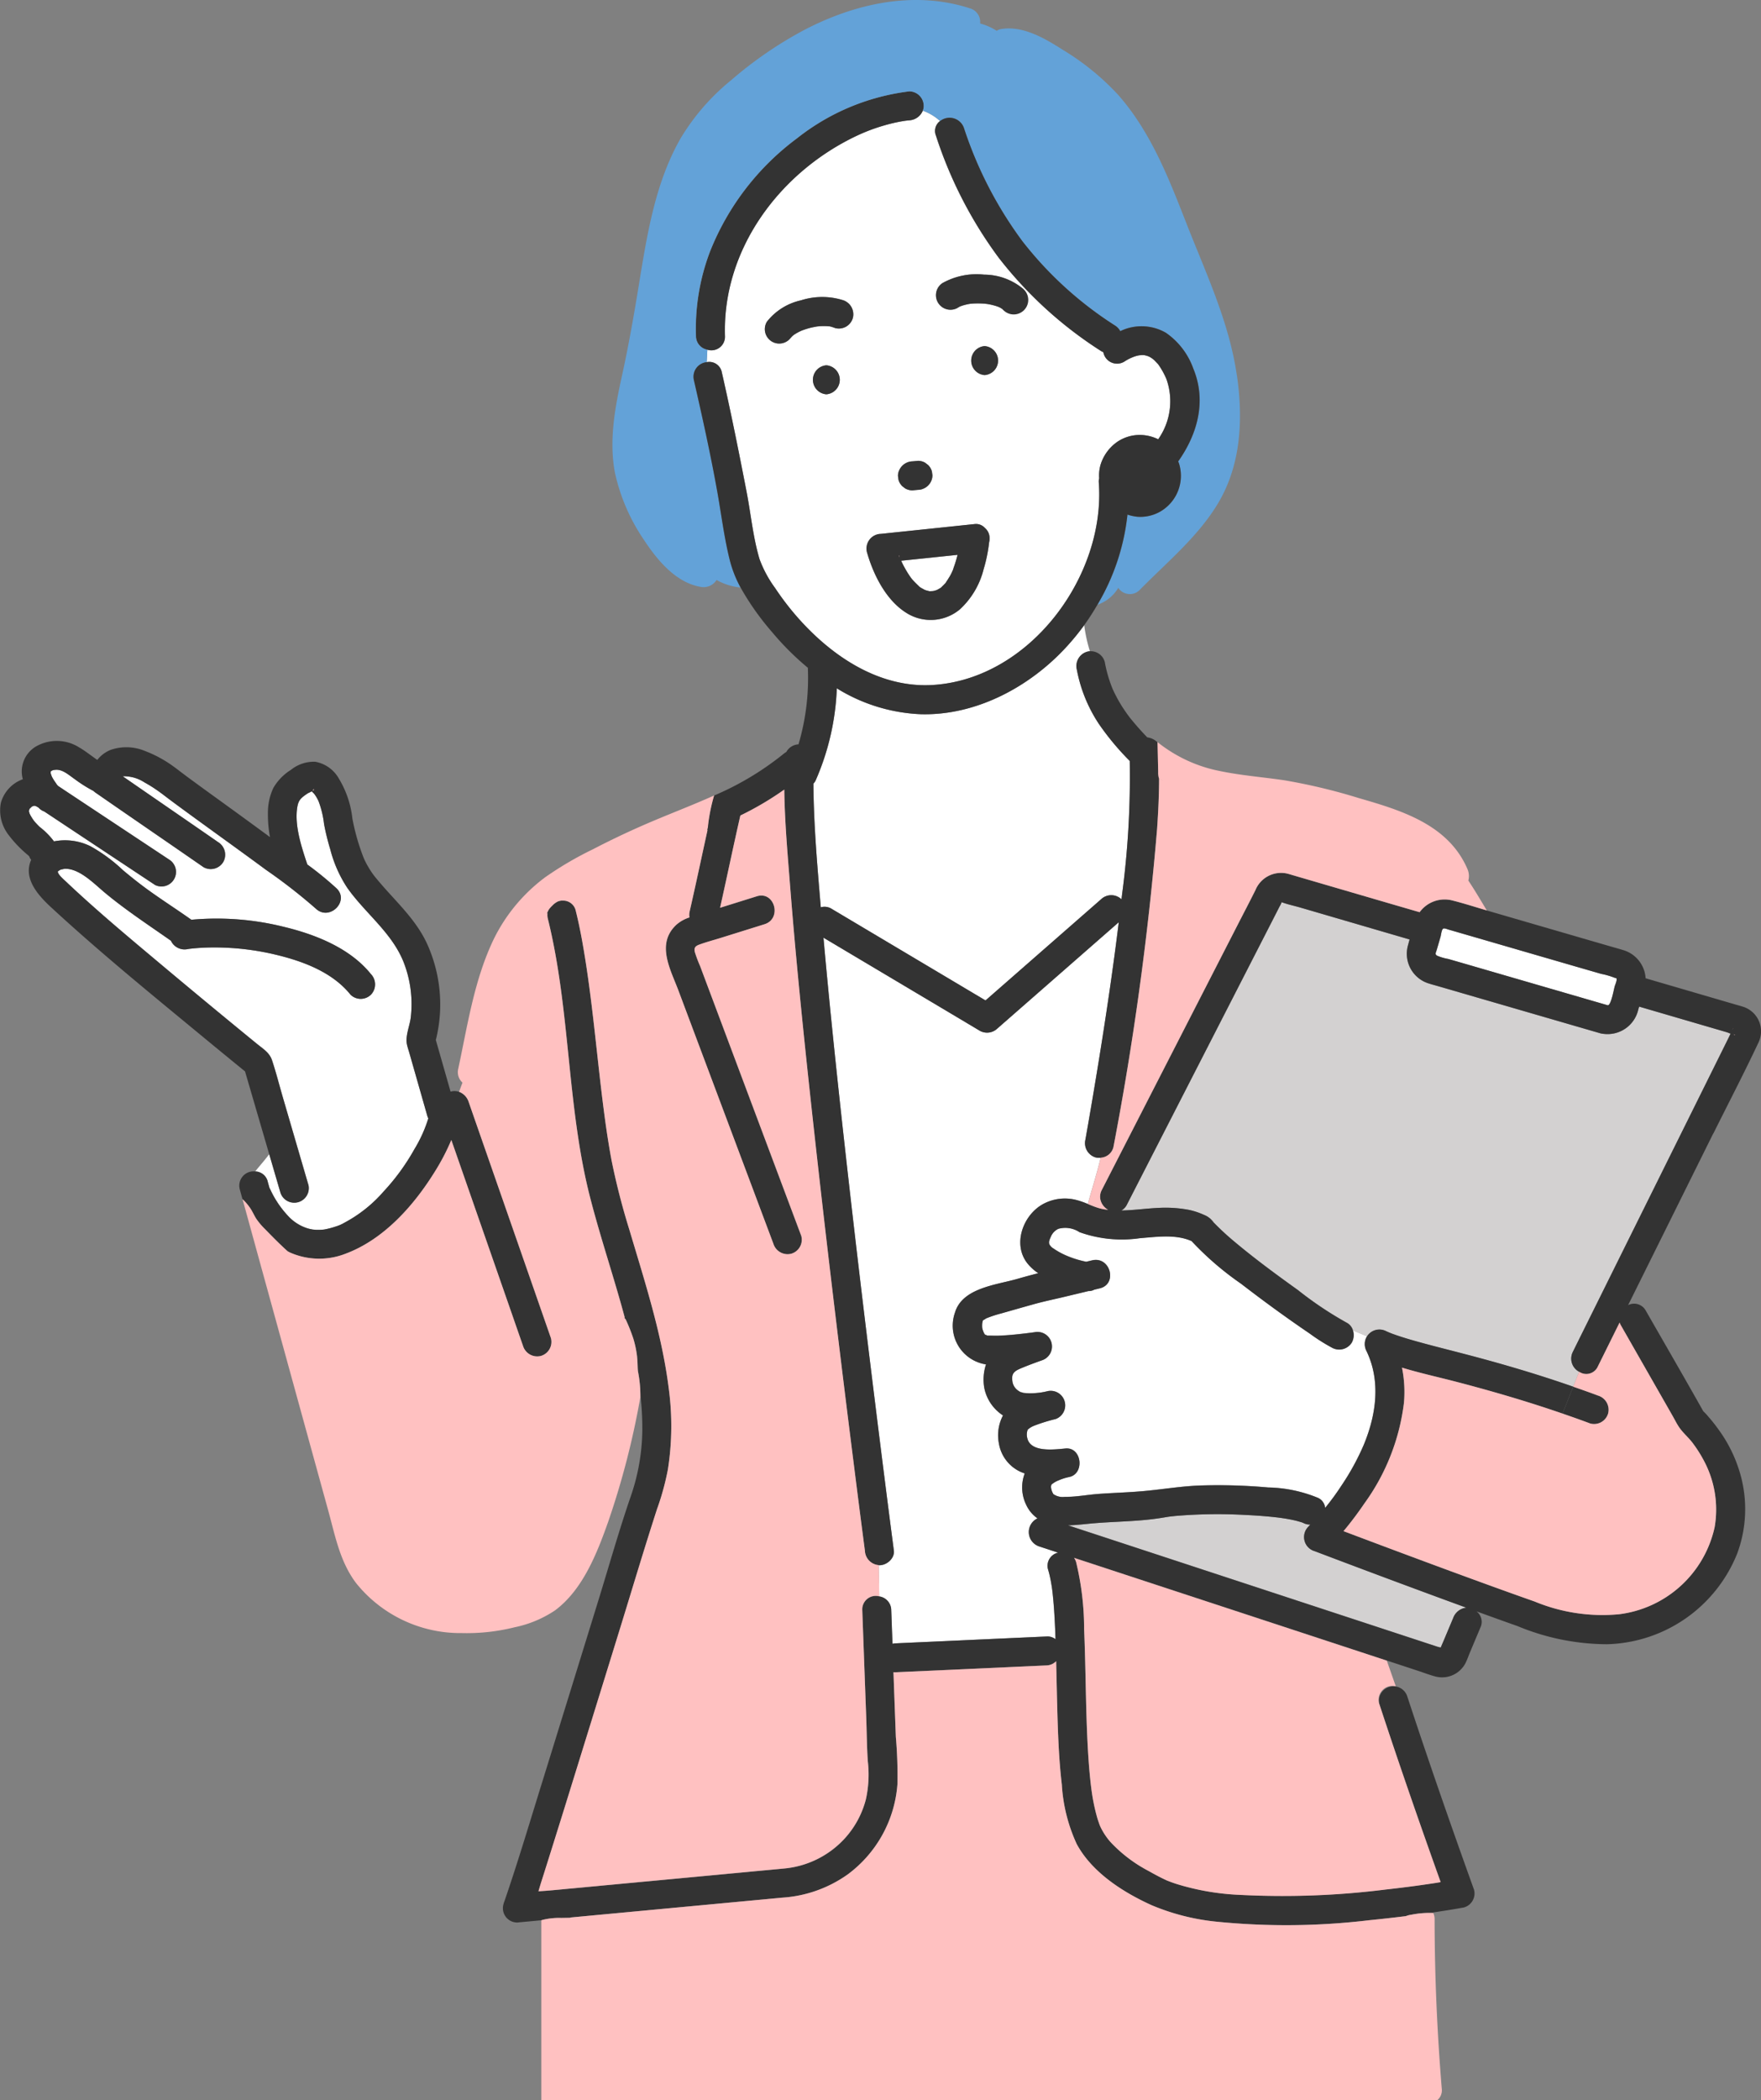
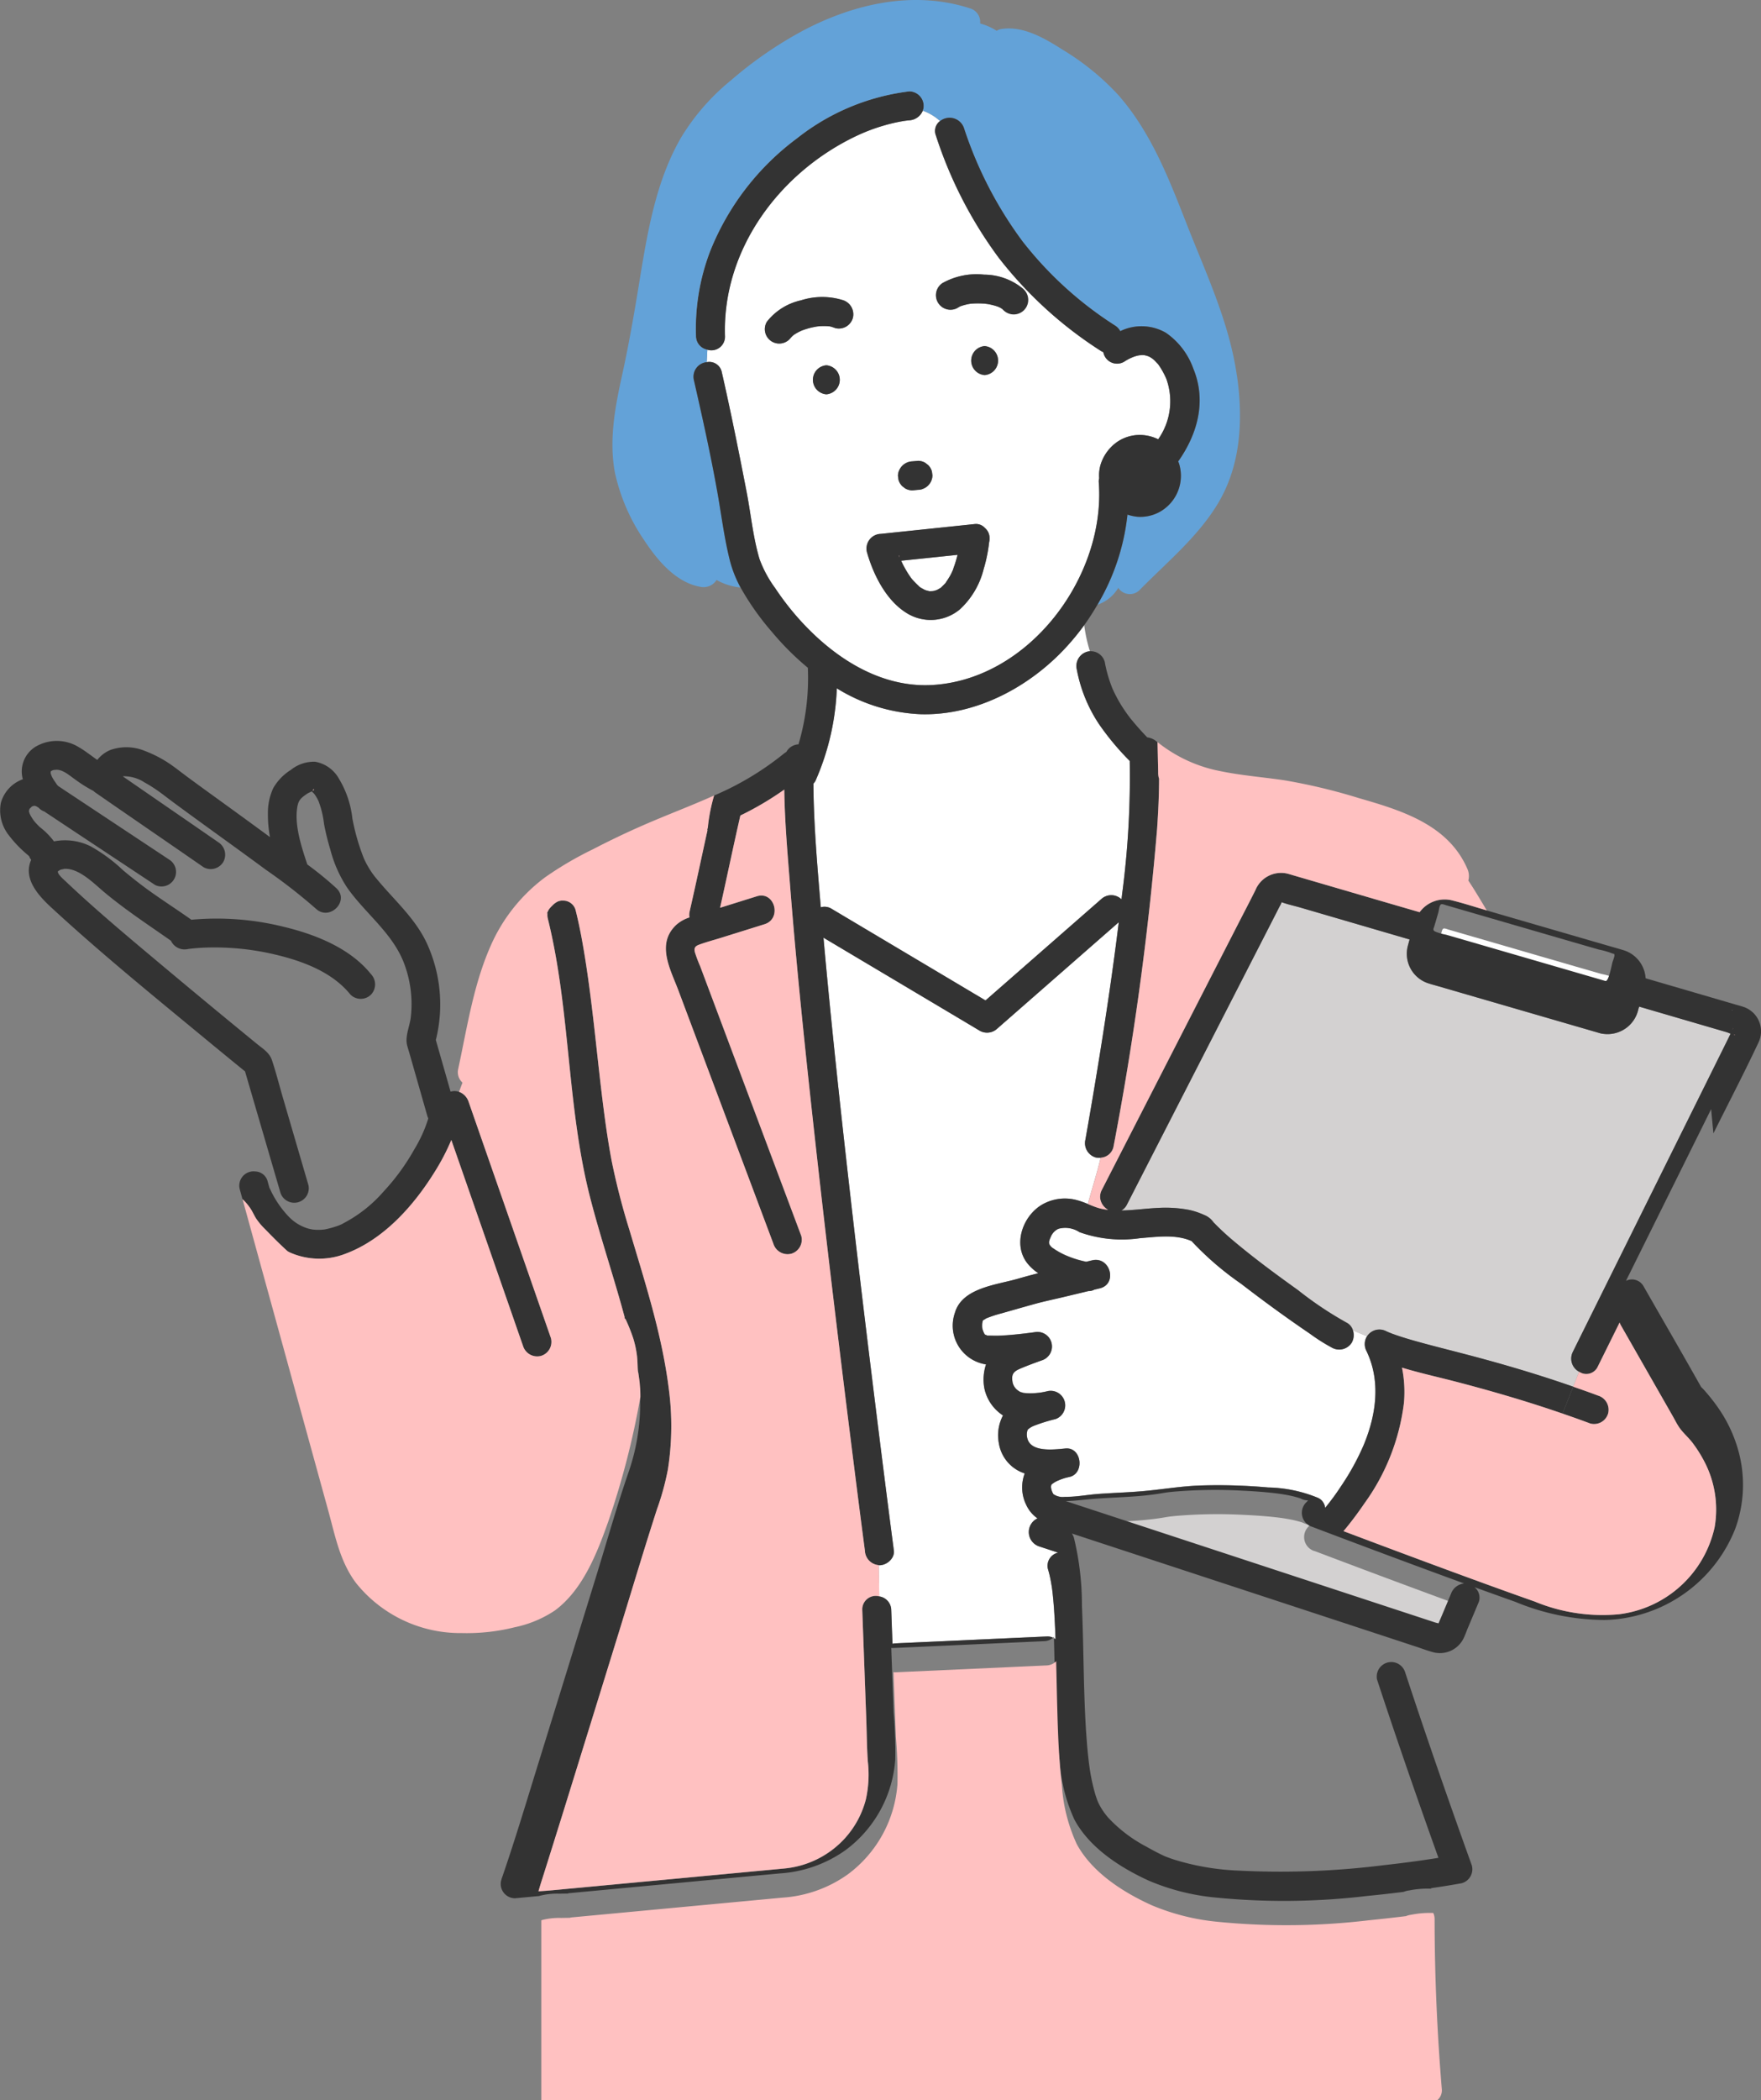
<svg xmlns="http://www.w3.org/2000/svg" id="lady" width="169.667" height="202.255" viewBox="0 0 169.667 202.255">
  <rect x="0" y="0" width="169.667" height="202.255" fill="#808080" stroke="none" />
  <defs>
    <clipPath id="clip-path">
      <rect id="長方形_2047" data-name="長方形 2047" width="169.667" height="202.255" fill="none" />
    </clipPath>
  </defs>
  <g id="グループ_2501" data-name="グループ 2501" clip-path="url(#clip-path)">
    <path id="パス_6942" data-name="パス 6942" d="M87.5,55.248c.081.125.163.248.248.369.031.044.064.087.1.13a.531.531,0,0,0,.039.048c.225.256.465.482.709.72l.015.017c.04.026.083.05.115.072.12.077.25.134.369.209.072.021.142.05.215.07.055.015.11.025.165.04l.071.02c.122,0,.31-.015.341-.014.048-.01.1-.019.146-.031.081-.02.163-.055.244-.076.105-.063.216-.122.322-.185.014-.008.021-.009.033-.015.029-.025.058-.054.074-.068.107-.107.218-.21.321-.325.015-.017.037-.038.06-.06s.044-.063.061-.089c.088-.132.175-.262.256-.4a3.855,3.855,0,0,0,.413-.815c-.119.419.043-.12.082-.23.048-.133.093-.267.137-.4q.123-.385.221-.777l0-.019-5.429.567c.064.139.126.28.2.416q.219.423.474.826" transform="translate(0 0)" fill="#fff" />
    <path id="パス_6943" data-name="パス 6943" d="M126.658,149.383a1.414,1.414,0,0,1-.616-2.333c.073-.072.141-.149.212-.223a1.41,1.41,0,0,1-.683-.159l-.034-.019c-.053-.012-.111-.04-.162-.055-.183-.054-.364-.107-.55-.152-.466-.112-.94-.192-1.414-.259l-.274-.036-.31-.035c-.324-.036-.649-.066-.975-.094q-.957-.079-1.917-.122a47.7,47.7,0,0,0-6.688.1l-.418.044-.232.03-.48.078c-.7.118-1.416.2-2.129.263-1.5.127-3.016.161-4.522.284-.8.065-1.689.184-2.561.2l3.5,1.148,22.8,7.49,8.3,2.727,1.009.331c.039.013.186.043.3.079.1-.234.2-.467.3-.7l.894-2.127a1.516,1.516,0,0,1,1.275-1.02q-1.791-.653-3.579-1.313-5.532-2.044-11.047-4.135" transform="translate(0 0)" fill="#d3d1d1" />
-     <path id="パス_6944" data-name="パス 6944" d="M25.793,113.8c.024.087.047.174.072.26.034.118.066.237.1.355.015.026.033.046.047.074a9.583,9.583,0,0,0,1.886,2.762,4.285,4.285,0,0,0,1.766,1.057,5.142,5.142,0,0,0,.5.108c.058,0,.26.021.319.023a5.209,5.209,0,0,0,.545-.011c.071,0,.141-.012.211-.019l.026-.006a7.712,7.712,0,0,0,1.1-.289,3.714,3.714,0,0,0,.819-.36,13.208,13.208,0,0,0,3.775-3.006,20.922,20.922,0,0,0,2.971-4.081,13.174,13.174,0,0,0,1.337-2.959,1.451,1.451,0,0,1-.1-.257l-1.731-6.064c-.073-.255-.161-.511-.22-.77-.194-.848.275-1.817.365-2.675a11.045,11.045,0,0,0-.715-5.336c-1.153-2.839-3.7-4.668-5.42-7.124A12.239,12.239,0,0,1,31.821,81.8a23.066,23.066,0,0,1-.6-2.441,9.033,9.033,0,0,0-.53-2.2,3.782,3.782,0,0,0-.375-.65c-.069-.095-.193-.2-.28-.3-.123.077-.338.16-.416.213-.659.447-.87.654-.979,1.326-.283,1.741.4,3.806.969,5.508a32.346,32.346,0,0,1,2.8,2.285c1.315,1.231-.663,3.2-1.974,1.974a52.738,52.738,0,0,0-4.8-3.737c-2.849-2.1-5.735-4.155-8.588-6.252-.444-.327-.886-.656-1.322-.992l-.071-.054-.035-.026c-.065-.049-.13-.1-.2-.146q-.211-.156-.429-.3a12.311,12.311,0,0,0-1.057-.649,3.636,3.636,0,0,0-2.069-.6c.015,0,0,0-.028.013,3.057,2.113,6.122,4.212,9.176,6.329a1.424,1.424,0,0,1,.5,1.91,1.409,1.409,0,0,1-1.91.5c-3.464-2.4-6.946-4.778-10.409-7.18A1.889,1.889,0,0,1,9,76.172,13.374,13.374,0,0,1,7.24,75.063c-.634-.442-1.243-1.015-1.952-.918a.6.6,0,0,0-.428.185c.049-.037.041.176,0,.053A4.015,4.015,0,0,0,5,74.8a4.243,4.243,0,0,0,.235.409c.021.034.209.3.227.333.038.049.079.095.119.142l0,0,.9.6,9.865,6.535a1.4,1.4,0,0,1-1.409,2.411l-1.45-.961L7.4,80.232,4.826,78.526l-.558-.369a1.371,1.371,0,0,1-.542-.36l-.01-.012-.044-.029c-.058-.037-.117-.072-.178-.1l-.033-.016c-.053-.015-.107-.029-.13-.034H3.325l-.045,0-.1.031-.051.024a.273.273,0,0,1-.089.053c-.08.076-.18.177-.183.181s-.014.017-.022.026l-.006.013a.392.392,0,0,1-.042.158v.017c.012.053.023.106.038.157s.025.075.038.112c.028.057.055.114.086.169A4.643,4.643,0,0,0,3.239,79l.016.022,0,0c.059.068.116.138.176.206q.186.208.387.4A7.169,7.169,0,0,1,5.2,81.029a5.551,5.551,0,0,1,3.508.465,15.465,15.465,0,0,1,3.144,2.317c.782.655,1.58,1.29,2.407,1.889,1.37.991,2.8,1.9,4.176,2.879a26.752,26.752,0,0,1,8.834.664c3.071.731,6.435,2.043,8.472,4.575a1.429,1.429,0,0,1,0,1.974,1.405,1.405,0,0,1-1.975,0c-1.737-2.16-4.542-3.215-7.239-3.857A25.294,25.294,0,0,0,22,91.282c-.693-.036-1.389-.047-2.084-.025-.35.011-.7.031-1.05.06-.154.013-.308.029-.462.045-.061.006-.122.014-.182.021l-.108.016a1.454,1.454,0,0,1-1.651-.8c-2.131-1.5-4.3-2.915-6.312-4.582C9.05,85.1,7.641,83.6,6.2,83.665c.017.007-.216.048-.331.076l-.112.053c-.073.037-.183.158-.174.1h0c-.072.256.532.771.73.959,3.063,2.9,6.326,5.605,9.557,8.317q4.423,3.711,8.9,7.362c.577.472,1.195.833,1.441,1.57.4,1.191.706,2.418,1.058,3.622q1.228,4.212,2.459,8.422a1.4,1.4,0,0,1-2.692.742q-.221-.754-.442-1.511l-.651-2.231c-.43.589-.916,1.117-1.349,1.667a1.272,1.272,0,0,1,1.205.983" transform="translate(0 0)" fill="#fff" />
    <path id="パス_6945" data-name="パス 6945" d="M105.555,111.466a1.436,1.436,0,0,1-.975-1.717q.706-4,1.356-8.018c.691-4.293,1.328-8.6,1.856-12.914l-1.246,1.091L96.095,99.052a1.434,1.434,0,0,1-1.692.219l-1.956-1.164-13.11-7.8c.494,5.558,1.066,11.11,1.67,16.657q1.1,10.095,2.328,20.176.953,7.9,1.957,15.785.41,3.211.828,6.421a1.4,1.4,0,0,1-1.4,1.4c-.023,0-.044-.006-.066-.007l.054,3.006a1.346,1.346,0,0,1,1.152,1.317c0,.094.007.188.011.281l.108,2.964a1.569,1.569,0,0,1,.292-.042l1.847-.084,12.7-.577a1.252,1.252,0,0,1,.871.265c-.015-.4-.028-.806-.047-1.208-.049-1.069-.114-2.138-.23-3.2-.016-.142-.033-.284-.05-.426-.009-.064-.024-.175-.028-.2-.03-.189-.059-.378-.094-.566a11.006,11.006,0,0,0-.254-1.077,1.291,1.291,0,0,1,.958-1.662l-1.86-.611a1.457,1.457,0,0,1-.13-2.69,3.231,3.231,0,0,1-1.077-1.284,3.812,3.812,0,0,1-.152-3.046,3.647,3.647,0,0,1-2.488-2.885,4.093,4.093,0,0,1,.395-2.7,4.118,4.118,0,0,1-1.8-2.635A4.646,4.646,0,0,1,95,131.4a3.77,3.77,0,0,1-2.991-4.977c.7-2.4,4.024-2.674,6.052-3.265.655-.19,1.314-.366,1.975-.535A4.638,4.638,0,0,1,99,121.689c-1.507-1.879-.4-4.794,1.632-5.8a4.409,4.409,0,0,1,2.986-.342,7.373,7.373,0,0,1,1.191.409c.389-1.45.872-2.922,1.234-4.459a1.343,1.343,0,0,1-.492-.033" transform="translate(0 0)" fill="#fff" />
    <path id="パス_6946" data-name="パス 6946" d="M88.712,68.784a16.667,16.667,0,0,1-8.089-2.494,24.259,24.259,0,0,1-2.044,8.884.993.993,0,0,1-.211.294c.028,3.974.38,7.959.712,11.912a1.276,1.276,0,0,1,1.051.15l1.956,1.164,12.868,7.655.676-.591q5.225-4.574,10.451-9.145a1.424,1.424,0,0,1,1.974,0c.019-.173.042-.346.061-.519a85.594,85.594,0,0,0,.732-12.808,25.5,25.5,0,0,1-2.965-3.554,14.182,14.182,0,0,1-2.132-5.244,1.433,1.433,0,0,1,.975-1.717,1.158,1.158,0,0,1,.282-.05,14.764,14.764,0,0,1-.549-2.517,23.509,23.509,0,0,1-1.7,2.08c-3.535,3.863-8.716,6.648-14.052,6.5" transform="translate(0 0)" fill="#fff" />
    <path id="パス_6947" data-name="パス 6947" d="M88.9,10.655a1.5,1.5,0,0,1-1.311.933l-.329.035-.15.022c-.2.033-.4.067-.6.108-.463.092-.92.207-1.373.339a17.507,17.507,0,0,0-2.569.969c-7.4,3.481-13,10.907-12.728,19.315a1.311,1.311,0,0,1-1.688,1.307c-.022.4-.046.8-.062,1.2a1.227,1.227,0,0,1,1.458.978c.871,3.818,1.637,7.652,2.384,11.495.418,2.155.619,4.389,1.251,6.5a11.259,11.259,0,0,0,1.5,2.78,26.443,26.443,0,0,0,2.325,3.008c3.291,3.668,7.825,6.665,12.943,6.322,9.331-.626,16.607-10.547,15.914-19.533a1.1,1.1,0,0,1,.041-.363,3.627,3.627,0,0,1,.2-1.512,4.192,4.192,0,0,1,1.541-2,3.857,3.857,0,0,1,2.224-.665,4.03,4.03,0,0,1,1.72.417,6.345,6.345,0,0,0,.8-5.779l-.035-.089c-.048-.1-.095-.208-.145-.311a7.393,7.393,0,0,0-.371-.669c-.064-.1-.132-.2-.2-.3a.585.585,0,0,1-.045-.071c-.015-.015-.037-.037-.078-.081-.1-.1-.2-.208-.3-.311-.025-.026-.125-.108-.166-.143-.078-.054-.157-.106-.239-.155-.04-.025-.139-.069-.182-.089a2.977,2.977,0,0,0-.361-.1h0c-.075,0-.15-.009-.226-.009-.006,0-.227.019-.264.017a3.64,3.64,0,0,0-.412.1,4.573,4.573,0,0,0-1.041.511,1.34,1.34,0,0,1-2.019-.91,1.54,1.54,0,0,1-.269-.14A39.043,39.043,0,0,1,96.2,24.792a40.909,40.909,0,0,1-6.033-11.738,1.175,1.175,0,0,1,.4-1.4,4.88,4.88,0,0,0-1.668-1M79.616,37.974a1.4,1.4,0,0,1,0-2.792,1.4,1.4,0,0,1,0,2.792m2.554-7.355a1.4,1.4,0,0,1-1.717.975,3.458,3.458,0,0,0-.534-.167c-.013,0-.035,0-.08,0l-.184-.014c-.126-.006-.252-.008-.377-.006s-.257.008-.385.018l-.164.016c-.248.045-.495.091-.739.156a7.44,7.44,0,0,0-.758.245l-.081.036c-.106.05-.211.1-.313.159s-.212.121-.314.188l-.064.044c-.063.055-.126.108-.184.168-.024.026-.046.055-.071.079l-.017.014a1.387,1.387,0,0,1-2.3-1.545,5.757,5.757,0,0,1,3.283-2.06A6.726,6.726,0,0,1,81.2,28.9a1.433,1.433,0,0,1,.975,1.717M86.64,45.29a1.434,1.434,0,0,1,1.276-.858l.066-.007.46-.044a1.383,1.383,0,0,1,.7.191l.283.218a1.4,1.4,0,0,1,.359.616c.016.124.033.247.05.371a1.35,1.35,0,0,1-.858,1.276,1.06,1.06,0,0,1-.538.12l-.067.006-.459.045a1.4,1.4,0,0,1-.705-.191l-.282-.218a1.4,1.4,0,0,1-.36-.616c-.016-.124-.033-.248-.049-.371a1.036,1.036,0,0,1,.12-.538M95.3,52.221a14.6,14.6,0,0,1-.531,2.6,7.834,7.834,0,0,1-2.288,3.868,4.382,4.382,0,0,1-5.028.418c-2.036-1.192-3.3-3.717-3.925-5.92a1.417,1.417,0,0,1,1.346-1.767l1.142-.119,7.928-.828a1.141,1.141,0,0,1,.943.375,1.269,1.269,0,0,1,.453,1.021,1.2,1.2,0,0,1-.04.354m-.433-16.1a1.4,1.4,0,0,1,0-2.792,1.4,1.4,0,0,1,0,2.792m-4.085-8.848a6.709,6.709,0,0,1,4.03-.825,5.891,5.891,0,0,1,3.767,1.373A1.4,1.4,0,0,1,96.606,29.8a.653.653,0,0,0-.054-.051c-.066-.04-.13-.084-.2-.12-.036-.02-.074-.038-.111-.056-.086-.032-.171-.065-.258-.093a6.16,6.16,0,0,0-.758-.185c-.047-.009-.095-.016-.142-.024-.118-.012-.235-.025-.352-.032a7.814,7.814,0,0,0-.852-.01c-.142.007-.283.02-.425.032l-.114.019a5.119,5.119,0,0,0-.711.184c.015,0-.015.015-.14.055-.1.053-.2.107-.3.169a1.4,1.4,0,0,1-1.409-2.411" transform="translate(0 0)" fill="#fff" />
    <path id="パス_6948" data-name="パス 6948" d="M130.247,129.28a1.433,1.433,0,0,1-1.91.5,18.1,18.1,0,0,1-2.13-1.348c-2.263-1.536-4.477-3.15-6.643-4.82a29.287,29.287,0,0,1-4.759-4.1c-1.517-.681-3.362-.405-4.961-.282a12.1,12.1,0,0,1-5.835-.577,2.492,2.492,0,0,0-2.036-.325,1.461,1.461,0,0,0-.747.816,1.591,1.591,0,0,0-.154.457,1.452,1.452,0,0,1,.009.172.984.984,0,0,0,.407.447,7.139,7.139,0,0,0,1.427.763,9.2,9.2,0,0,0,1.212.4c.155.041.311.074.467.109l.061.011.565-.133c1.749-.421,2.489,2.272.742,2.692l-.532.128a1.078,1.078,0,0,1-.553.133l-2.277.546c-.981.236-1.979.439-2.952.709-1.061.295-2.123.6-3.183.9a11.52,11.52,0,0,0-1.426.467c-.016.007-.214.143-.335.2-.015.047-.03.094-.041.142,0,.016-.019.1-.026.133a2.391,2.391,0,0,0,0,.471,2.244,2.244,0,0,0,.2.543c.238.289,0,0,.237.161a.239.239,0,0,0,.078.021h.023c.331,0,.661.02.993.009.845-.029,1.689-.113,2.528-.21q.256-.03.513-.063l.282-.036.192-.027a1.4,1.4,0,0,1,.742,2.692c-.706.252-1.411.514-2.1.805s-.9.552-.769,1.318a1.287,1.287,0,0,0,.5.785,1.812,1.812,0,0,0,.3.185c-.02-.022.265.055.222.062a6.764,6.764,0,0,0,2.381-.172,1.4,1.4,0,0,1,.742,2.692,16.068,16.068,0,0,0-2.107.658,1.92,1.92,0,0,0-.577.364,1.341,1.341,0,0,0-.048.789c.3,1.406,2.5,1.14,3.681,1.024,1.58-.154,1.886,2.42.371,2.743a5.146,5.146,0,0,0-1,.313,2.42,2.42,0,0,0-.705.411c-.036.038-.045.124-.057.262a1.63,1.63,0,0,0,.231.665,1.569,1.569,0,0,0,1.1.266c1.1.009,2.2-.211,3.3-.288,1.364-.1,2.731-.137,4.094-.252,1.949-.165,3.85-.508,5.814-.56a54.379,54.379,0,0,1,6.382.193,13.272,13.272,0,0,1,4.8,1,1.187,1.187,0,0,1,.693.965,23.406,23.406,0,0,0,1.542-2.1,23.756,23.756,0,0,0,2.178-3.966c1.194-2.876,1.665-6.122.265-9.037a1.434,1.434,0,0,1,.05-1.425l-1.349-.558a1.474,1.474,0,0,1-.112,1.143" transform="translate(0 0)" fill="#fff" />
    <path id="パス_6949" data-name="パス 6949" d="M166.364,99.406l-1.589-.464-5.16-1.507c-.562-.164-1.125-.33-1.687-.493-.027.086-.054.172-.079.255a3.037,3.037,0,0,1-3.366,2.371,1.469,1.469,0,0,1-.326-.059q-5.286-1.533-10.571-3.07L138.6,94.991c-.315-.093-.636-.172-.947-.276a2.987,2.987,0,0,1-1.995-3.687c.046-.182.1-.365.148-.549q-2.82-.822-5.641-1.647l-4.882-1.426c-.59-.172-1.224-.3-1.806-.517-.01.024-.022.056-.035.1a2.4,2.4,0,0,1-.151.294c-.239.464-.477.931-.716,1.4q-1.333,2.605-2.669,5.21-3.654,7.129-7.306,14.259l-4.032,7.868a1.288,1.288,0,0,1-.529.56c1.2-.022,2.426-.2,3.6-.251a12.142,12.142,0,0,1,2.9.191A6.946,6.946,0,0,1,116,117a2.035,2.035,0,0,1,.64.387c.485.485.191.233.072.094.021.025.039.052.061.075a25.178,25.178,0,0,0,1.938,1.828c2.067,1.747,4.109,3.25,6.35,4.856a34.393,34.393,0,0,0,4.687,3.135,1.221,1.221,0,0,1,.613.768l1.349.558a1.433,1.433,0,0,1,1.86-.485l.245.108.25.1c.247.093.5.18.746.263.579.192,1.165.363,1.752.526,1.518.423,3.048.8,4.573,1.2,3.519.917,7,1.944,10.436,3.14l.568-1.442a1.432,1.432,0,0,1-.6-1.909c.088-.177.176-.355.263-.532l5.129-10.337,7.057-14.223,2.383-4.8c.124-.251.246-.5.371-.755-.138-.052-.274-.11-.372-.139" transform="translate(0 0)" fill="#d3d1d1" />
    <path id="パス_6950" data-name="パス 6950" d="M154.937,136.119a1.427,1.427,0,0,0-.975-1.717c-.793-.3-1.592-.578-2.391-.856l-1.021,2.593c.893.309,1.785.621,2.67.955a1.408,1.408,0,0,0,1.717-.975" transform="translate(0 0)" fill="#333" />
    <path id="パス_6951" data-name="パス 6951" d="M94.868,33.331a1.4,1.4,0,0,0,0,2.792,1.4,1.4,0,0,0,0-2.792" transform="translate(0 0)" fill="#333" />
    <path id="パス_6952" data-name="パス 6952" d="M79.616,35.181a1.4,1.4,0,0,0,0,2.792,1.4,1.4,0,0,0,0-2.792" transform="translate(0 0)" fill="#333" />
    <path id="パス_6953" data-name="パス 6953" d="M87.454,59.1a4.382,4.382,0,0,0,5.028-.417,7.832,7.832,0,0,0,2.288-3.869,14.566,14.566,0,0,0,.531-2.6,1.2,1.2,0,0,0,.04-.354,1.266,1.266,0,0,0-.454-1.02,1.139,1.139,0,0,0-.942-.376l-7.929.829-1.141.119a1.417,1.417,0,0,0-1.346,1.767c.624,2.2,1.889,4.728,3.925,5.919m.371-3.374c-.04-.051-.065-.087,0,0m4.428-2.291,0,.019c-.066.261-.139.521-.221.777-.043.135-.089.269-.137.4-.04.109-.2.648-.083.229a3.836,3.836,0,0,1-.412.816c-.081.136-.169.266-.256.4-.017.026-.039.059-.061.09s-.046.043-.061.06c-.1.114-.213.217-.321.324-.014.014-.044.043-.073.069a.23.23,0,0,0-.033.015c-.106.062-.217.121-.323.185-.081.02-.162.055-.243.075-.048.012-.1.021-.147.031-.03,0-.218.017-.34.014l-.071-.02c-.055-.015-.11-.025-.165-.04-.073-.02-.144-.048-.216-.069-.118-.076-.249-.133-.368-.21l-.116-.072-.015-.017c-.243-.238-.483-.464-.709-.72-.012-.013-.026-.03-.039-.047-.032-.044-.065-.087-.1-.131-.086-.12-.168-.244-.248-.369-.171-.267-.328-.544-.474-.825-.071-.137-.132-.278-.2-.417l5.429-.567m-5.587.234-.013-.027a1.06,1.06,0,0,0-.055-.137c0-.046.041,0,.068.164" transform="translate(0 0)" fill="#333" />
    <path id="パス_6954" data-name="パス 6954" d="M87.982,44.425l-.066.006a1.435,1.435,0,0,0-1.4,1.4c.016.124.033.248.05.371a1.4,1.4,0,0,0,.359.617l.282.218a1.386,1.386,0,0,0,.705.19l.46-.044.066-.006a1.434,1.434,0,0,0,1.4-1.4c-.017-.124-.033-.248-.05-.371a1.388,1.388,0,0,0-.359-.616l-.283-.219a1.38,1.38,0,0,0-.7-.19l-.46.044" transform="translate(0 0)" fill="#333" />
-     <path id="パス_6955" data-name="パス 6955" d="M92.527,29.5l-.011.005c-.008,0-.016.01-.025.014.126-.04.155-.055.14-.054l-.055.016-.049.019" transform="translate(0 0)" fill="#333" />
    <path id="パス_6956" data-name="パス 6956" d="M96.355,29.627c.068.036.132.08.2.12l.054.051a1.4,1.4,0,1,0,1.974-1.975,5.9,5.9,0,0,0-3.767-1.373,6.708,6.708,0,0,0-4.03.825,1.4,1.4,0,0,0,1.409,2.411c.1-.062.2-.116.3-.169l-.083.026c.04-.012.079-.029.119-.045a.358.358,0,0,1,.1-.035,5.122,5.122,0,0,1,.711-.185l.114-.019c.142-.012.283-.025.426-.032a7.792,7.792,0,0,1,.851.01c.118.007.235.02.352.032.048.008.1.015.143.024a6.2,6.2,0,0,1,.758.185c.086.028.172.062.258.093.037.018.074.036.111.056" transform="translate(0 0)" fill="#333" />
    <path id="パス_6957" data-name="パス 6957" d="M82.17,30.618a1.432,1.432,0,0,0-.975-1.716,6.726,6.726,0,0,0-4.023.021,5.747,5.747,0,0,0-3.283,2.059,1.387,1.387,0,0,0,2.3,1.545.053.053,0,0,0,.016-.013c.026-.024.048-.054.072-.08.058-.06.121-.112.184-.168l.064-.043c.1-.067.206-.129.313-.188s.208-.109.314-.159c.017-.009.051-.024.081-.036a7.7,7.7,0,0,1,.758-.246c.244-.065.491-.11.739-.155l.164-.016c.128-.01.256-.017.385-.019s.251,0,.376.007c.062,0,.123.01.185.013a.375.375,0,0,0,.08,0,3.568,3.568,0,0,1,.534.168,1.4,1.4,0,0,0,1.717-.976" transform="translate(0 0)" fill="#333" />
    <path id="パス_6958" data-name="パス 6958" d="M87.6,8.8a21.645,21.645,0,0,0-10.8,4.519,25.116,25.116,0,0,0-8.383,10.9,20.9,20.9,0,0,0-1.356,8.157,1.334,1.334,0,0,0,1.105,1.308,12.8,12.8,0,0,0-.121-3.252,12.8,12.8,0,0,1,.121,3.252,1.31,1.31,0,0,0,1.687-1.308c-.267-8.407,5.326-15.834,12.728-19.315a17.565,17.565,0,0,1,2.57-.968q.678-.2,1.372-.34c.2-.04.4-.074.6-.108l.15-.021c.109-.013.219-.024.329-.035a1.5,1.5,0,0,0,1.311-.934,5.52,5.52,0,0,0-1.885-.326,5.52,5.52,0,0,1,1.885.326,1.345,1.345,0,0,0,.085-.462,1.406,1.406,0,0,0-1.4-1.4" transform="translate(0 0)" fill="#333" />
    <path id="パス_6959" data-name="パス 6959" d="M155.732,94.214c-.015-.017-.123-.026-.149-.039a7.328,7.328,0,0,0-1.315-.382l-2.422-.7-10.77-3.128-1.5-.435c-.2-.058-.441-.175-.549-.072-.136.128-.179.593-.228.757q-.179.621-.361,1.243c-.094.323-.213.445.039.593a4.977,4.977,0,0,0,1.071.311l2.073.6,5.557,1.614,7.722,2.243c.317.071.59-1.509.681-1.823.052-.179.271-.652.151-.78" transform="translate(0 0)" fill="#fff" />
    <path id="パス_6960" data-name="パス 6960" d="M119.164,36.136c-.735-5.1-2.961-9.787-4.824-14.543-1.721-4.393-3.451-8.882-6.618-12.467a24.442,24.442,0,0,0-5.3-4.313c-1.729-1.1-3.866-2.381-6-2.009a1.06,1.06,0,0,0-.392.165,5.619,5.619,0,0,0-1.6-.706A1.359,1.359,0,0,0,93.471.81C88.054-.955,82.316.348,77.394,2.935a38.307,38.307,0,0,0-6.977,4.81A21.341,21.341,0,0,0,65.6,13.281c-2.5,4.338-3.271,9.418-4.068,14.285-.47,2.869-.97,5.723-1.594,8.563-.676,3.077-1.284,6.253-.691,9.4a18.517,18.517,0,0,0,2.819,6.5c1.245,1.891,3.028,4.063,5.394,4.482a1.481,1.481,0,0,0,1.579-.654,5.9,5.9,0,0,0,2.315.726,11.316,11.316,0,0,1-1-2.488c-.566-2.2-.841-4.5-1.241-6.733-.645-3.6-1.441-7.186-2.256-10.756a1.409,1.409,0,0,1,1.234-1.721c.017-.4.041-.8.063-1.205a1.333,1.333,0,0,1-1.105-1.307,20.9,20.9,0,0,1,1.356-8.157,25.11,25.11,0,0,1,8.383-10.9A21.64,21.64,0,0,1,87.6,8.8a1.406,1.406,0,0,1,1.4,1.4,1.35,1.35,0,0,1-.085.462,4.89,4.89,0,0,1,1.668,1,1.466,1.466,0,0,1,2.29.654A38.251,38.251,0,0,0,98.5,23.225a35.486,35.486,0,0,0,8.952,8.139,1.391,1.391,0,0,1,.485.529,4.693,4.693,0,0,1,4.4.157,7.083,7.083,0,0,1,2.641,3.455c1.3,3.148.381,6.332-1.462,8.938a1.478,1.478,0,0,1,.071.157,3.978,3.978,0,0,1-1.748,4.64,3.863,3.863,0,0,1-2.256.527,4.379,4.379,0,0,1-.952-.208,21.394,21.394,0,0,1-2.894,8.681,3.736,3.736,0,0,0,2.005-1.626,1.331,1.331,0,0,0,2.074.191c2.588-2.634,5.555-5.064,7.491-8.255,2.274-3.745,2.476-8.176,1.865-12.414" transform="translate(0 0)" fill="#63a2d8" />
    <path id="パス_6961" data-name="パス 6961" d="M108.793,46.325a1.159,1.159,0,1,0,1.363-1.614c.4.213.123.054-.023.014a1.254,1.254,0,0,0-.638.015,1.166,1.166,0,0,0-.755,1.439c0-.012.02.023.053.146" transform="translate(0 0)" fill="#fff" />
    <path id="パス_6962" data-name="パス 6962" d="M166.937,99.146a.264.264,0,0,1,.082-.164c-.036.027-.061.12-.082.164" transform="translate(0 0)" fill="#333" />
    <path id="パス_6963" data-name="パス 6963" d="M111.587,74.364l-.063-2.889c-.037-.03-.077-.051-.113-.081a1.666,1.666,0,0,0-.877-.38c-.282-.295-.561-.593-.832-.9s-.538-.624-.8-.945l-.04-.049-.017-.023c-.064-.085-.127-.17-.19-.256-.125-.172-.247-.346-.364-.522q-.336-.5-.628-1.034c-.1-.187-.2-.378-.295-.57-.047-.1-.092-.2-.138-.294l-.032-.07a12.921,12.921,0,0,1-.758-2.608,1.4,1.4,0,0,0-1.435-1.025,20.971,20.971,0,0,0,2.114,4.565,20.971,20.971,0,0,1-2.114-4.565,1.063,1.063,0,0,0-.282.05,1.432,1.432,0,0,0-.975,1.717,14.161,14.161,0,0,0,2.132,5.243,25.5,25.5,0,0,0,2.965,3.555,85.58,85.58,0,0,1-.732,12.807c-.019.174-.042.347-.061.52a1.424,1.424,0,0,0-1.975,0l-10.45,9.145-.677.592L82.087,88.693l-1.956-1.164a1.28,1.28,0,0,0-1.051-.15c-.332-3.953-.684-7.938-.712-11.911a1.025,1.025,0,0,0,.211-.294,24.284,24.284,0,0,0,2.044-8.885,16.65,16.65,0,0,0,8.089,2.494c5.336.148,10.517-2.637,14.052-6.5a23.839,23.839,0,0,0,1.7-2.08,14.5,14.5,0,0,1-.129-1.852,14.5,14.5,0,0,0,.129,1.852c.457-.63.875-1.289,1.269-1.963-.094.037-.183.078-.281.111.1-.033.187-.074.281-.111a21.4,21.4,0,0,0,2.894-8.681,4.378,4.378,0,0,0,.952.208,3.86,3.86,0,0,0,2.255-.527,3.976,3.976,0,0,0,1.748-4.64,1.585,1.585,0,0,0-.07-.158c1.843-2.6,2.76-5.789,1.462-8.937a7.089,7.089,0,0,0-2.641-3.455,4.693,4.693,0,0,0-4.4-.157,1.407,1.407,0,0,0-.485-.529A35.485,35.485,0,0,1,98.5,23.225a38.279,38.279,0,0,1-5.633-10.914,1.465,1.465,0,0,0-2.289-.654,6.9,6.9,0,0,1,1.472,2.021,6.9,6.9,0,0,0-1.472-2.021,1.175,1.175,0,0,0-.4,1.4A40.921,40.921,0,0,0,96.2,24.791a39.051,39.051,0,0,0,9.835,8.984,1.525,1.525,0,0,0,.268.139,1.34,1.34,0,0,0,2.019.91,4.56,4.56,0,0,1,1.042-.511,3.588,3.588,0,0,1,.412-.1c.037,0,.258-.017.263-.017.076,0,.151,0,.227.01h0a3.23,3.23,0,0,1,.361.1c.042.02.141.064.182.089.081.05.16.1.239.155.04.036.14.117.165.143.1.1.2.206.3.311.041.044.063.066.078.081a.507.507,0,0,0,.045.071c.07.1.138.2.2.3a7.626,7.626,0,0,1,.37.669c.051.1.1.207.145.311.011.026.023.056.035.089a6.345,6.345,0,0,1-.8,5.779,4.015,4.015,0,0,0-1.72-.416,3.845,3.845,0,0,0-2.224.665,4.2,4.2,0,0,0-1.541,2,3.627,3.627,0,0,0-.2,1.512,1.079,1.079,0,0,0-.04.364c.693,8.986-6.584,18.907-15.915,19.533-5.117.343-9.651-2.655-12.942-6.323a26.218,26.218,0,0,1-2.325-3.008,11.28,11.28,0,0,1-1.5-2.78c-.631-2.108-.832-4.342-1.251-6.5-.746-3.843-1.512-7.677-2.384-11.494a1.226,1.226,0,0,0-1.458-.979,9.185,9.185,0,0,0,.5,3.92,9.185,9.185,0,0,1-.5-3.92,1.408,1.408,0,0,0-1.234,1.721c.815,3.57,1.611,7.151,2.256,10.756.4,2.236.675,4.532,1.24,6.732a11.328,11.328,0,0,0,1,2.489,19.072,19.072,0,0,0,2.264.091,19.072,19.072,0,0,1-2.264-.091A25.74,25.74,0,0,0,74.4,60.89a26.549,26.549,0,0,0,3.433,3.421,22.5,22.5,0,0,1-.9,7.374,1.42,1.42,0,0,0-1.175.736,1.871,1.871,0,0,0-.264.181,28.2,28.2,0,0,1-6.7,4.015,17.1,17.1,0,0,0-.584,2.861,1.555,1.555,0,0,1-.087.451l-.008.011.05-.02c-.576,2.621-1.13,5.247-1.728,7.863a1.5,1.5,0,0,0-.018.577,3.476,3.476,0,0,0-1.267.711c-1.974,1.845-.558,4.3.2,6.315l7.106,18.939q1.021,2.724,2.044,5.449a1.436,1.436,0,0,0,1.717.975,1.407,1.407,0,0,0,.975-1.718q-2.526-6.735-5.053-13.469-1.753-4.673-3.5-9.344l-1.194-3.181a13.327,13.327,0,0,1-.5-1.326c-.107-.422.038-.591.416-.731.695-.255,1.422-.444,2.129-.665l4.164-1.3c1.71-.534.98-3.231-.742-2.692l-3.539,1.106c.66-2.953,1.275-5.917,1.949-8.867l0-.016a29.819,29.819,0,0,0,4.236-2.5c.041,3.166.331,6.347.577,9.485.5,6.312,1.132,12.613,1.805,18.909q1.089,10.186,2.319,20.358.991,8.3,2.043,16.589.5,3.927,1.009,7.852c0,.036.01.072.014.108a1.451,1.451,0,0,0,1.33,1.39l-.062-3.422.062,3.422c.023,0,.043.006.066.006.678,0,1.5-.643,1.4-1.4q-.421-3.209-.828-6.42-1-7.89-1.957-15.785-1.216-10.083-2.327-20.177c-.6-5.547-1.177-11.1-1.671-16.656l13.11,7.8L94.4,99.27a1.434,1.434,0,0,0,1.692-.218l10.45-9.145,1.247-1.09c-.529,4.316-1.165,8.62-1.857,12.914q-.646,4.014-1.356,8.017a1.437,1.437,0,0,0,.976,1.718,1.34,1.34,0,0,0,.491.032,17.412,17.412,0,0,0,.518-4.007,17.412,17.412,0,0,1-.518,4.007,1.346,1.346,0,0,0,1.226-1.007,291.327,291.327,0,0,0,4.21-30.668c.11-1.61.189-3.225.19-4.84,0-.012-.013-.023-.017-.035a2.041,2.041,0,0,1-.069-.584" transform="translate(0 0)" fill="#333" />
    <path id="パス_6964" data-name="パス 6964" d="M24.671,117.352a6.569,6.569,0,0,0,.877,1.038c.7.721,1.409,1.441,2.157,2.113.079.044.157.09.24.128a6.962,6.962,0,0,0,5.286.133c3.719-1.366,6.622-4.636,8.661-7.926a21.064,21.064,0,0,0,1.588-3.049l1.656,4.754,4.257,12.221q.495,1.425.992,2.849a1.43,1.43,0,0,0,1.717.975,1.409,1.409,0,0,0,.975-1.717q-1.341-3.85-2.683-7.7-2.127-6.111-4.256-12.222l-.993-2.848a1.526,1.526,0,0,0-.913-.949,1.329,1.329,0,0,0-.8-.026l-.02.008q-.709-2.487-1.421-4.973a14.091,14.091,0,0,0-.893-9.374c-1.146-2.415-3.152-4.129-4.816-6.16a7.183,7.183,0,0,1-.662-.909q-.181-.287-.338-.586c-.04-.076-.076-.152-.114-.228s-.075-.158-.111-.238q.076.189-.02-.048a20.8,20.8,0,0,1-1.088-3.8,9.345,9.345,0,0,0-1.283-3.807,3.282,3.282,0,0,0-2.293-1.649,3.52,3.52,0,0,0-2.344.781,5.007,5.007,0,0,0-1.7,1.754,5.638,5.638,0,0,0-.517,2.4,11.862,11.862,0,0,0,.2,2.32q-1.858-1.364-3.723-2.718c-1.424-1.032-2.853-2.057-4.265-3.1-.193-.144-.385-.29-.579-.434l-.294-.226c-.174-.133-.35-.264-.529-.39a11.662,11.662,0,0,0-2.68-1.435,4.642,4.642,0,0,0-3.27-.1,3.1,3.1,0,0,0-1.3.971c-.575-.4-1.207-.9-1.75-1.209a4.032,4.032,0,0,0-4.2-.06A2.791,2.791,0,0,0,2.2,75.046,3.372,3.372,0,0,0,.08,77.335a3.853,3.853,0,0,0,.748,3.078,11.514,11.514,0,0,0,1.859,1.936c.045.039.087.082.129.124.021.046.035.1.057.138a1.569,1.569,0,0,0,.132.193c-.812,1.821.7,3.455,1.964,4.618,4.717,4.352,9.712,8.415,14.662,12.5q1.984,1.637,3.978,3.261l2.328,7.972.651,2.231.441,1.511a1.4,1.4,0,0,0,2.693-.742l-2.46-8.422c-.351-1.2-.661-2.431-1.057-3.622-.246-.737-.864-1.1-1.441-1.57q-4.47-3.654-8.9-7.362c-3.231-2.712-6.494-5.414-9.557-8.317-.2-.188-.8-.7-.73-.959h0c-.009.054.1-.067.174-.1l.112-.053c.115-.028.348-.069.331-.076C7.64,83.6,9.05,85.1,10.156,86.015c2.012,1.667,4.18,3.087,6.312,4.582a1.454,1.454,0,0,0,1.651.8l.107-.016c.061-.007.122-.015.183-.021.154-.016.307-.032.462-.045q.523-.043,1.05-.06c.695-.022,1.39-.011,2.084.025a25.292,25.292,0,0,1,4.524.653c2.7.642,5.5,1.7,7.239,3.857a1.405,1.405,0,0,0,1.975,0,1.429,1.429,0,0,0,0-1.974c-2.037-2.532-5.4-3.844-8.472-4.575a26.753,26.753,0,0,0-8.834-.664c-1.379-.978-2.806-1.888-4.176-2.879-.827-.6-1.625-1.234-2.407-1.889A15.492,15.492,0,0,0,8.71,81.494,5.553,5.553,0,0,0,5.2,81.029a7.164,7.164,0,0,0-1.379-1.388q-.2-.2-.387-.4c-.06-.068-.117-.138-.176-.206l0,0L3.239,79a4.653,4.653,0,0,1-.292-.457c-.03-.055-.057-.112-.085-.169-.013-.037-.027-.075-.038-.112s-.026-.1-.038-.157v-.017a.392.392,0,0,0,.042-.158l.006-.013.021-.026s.1-.1.184-.181c-.022.008-.024,0,.02-.019l.043-.039.035-.008a.038.038,0,0,1-.01.013l.052-.024.1-.031.044,0h.007c.023,0,.077.019.13.034l.033.016c.06.032.12.067.178.1l.043.029.011.012a1.371,1.371,0,0,0,.542.36l.558.369L7.4,80.232l6.094,4.037,1.45.961a1.4,1.4,0,0,0,1.409-2.411L6.489,76.284l-.9-.6,0,0c-.04-.047-.081-.093-.12-.142-.017-.034-.2-.3-.226-.333A4.246,4.246,0,0,1,5,74.8a4.015,4.015,0,0,1-.145-.416c.045.123.053-.09,0-.053a.6.6,0,0,1,.429-.185c.709-.1,1.318.476,1.952.918A13.309,13.309,0,0,0,9,76.172a1.788,1.788,0,0,0,.194.159c3.463,2.4,6.945,4.779,10.409,7.18a1.408,1.408,0,0,0,1.91-.5,1.425,1.425,0,0,0-.5-1.91c-3.054-2.117-6.12-4.216-9.176-6.329.028-.009.042-.015.028-.013a3.638,3.638,0,0,1,2.069.6,12.314,12.314,0,0,1,1.057.649c.145.1.288.2.429.3.066.048.131.1.2.146l.035.026.071.054c.436.336.878.665,1.322.992,2.853,2.1,5.739,4.149,8.588,6.252a52.877,52.877,0,0,1,4.8,3.737c1.31,1.227,3.289-.743,1.974-1.974a32.349,32.349,0,0,0-2.8-2.285c-.566-1.7-1.252-3.767-.969-5.508.109-.672.32-.879.979-1.326.078-.053.293-.136.416-.213.087.1.211.2.279.3a3.788,3.788,0,0,1,.376.65,9.079,9.079,0,0,1,.53,2.2,22.828,22.828,0,0,0,.6,2.441,12.214,12.214,0,0,0,1.624,3.683c1.724,2.456,4.267,4.285,5.42,7.124a11.057,11.057,0,0,1,.715,5.336c-.091.858-.56,1.827-.366,2.675.06.259.147.515.221.77l1.731,6.064a1.529,1.529,0,0,0,.1.257,13.105,13.105,0,0,1-1.336,2.959,20.964,20.964,0,0,1-2.971,4.081,13.229,13.229,0,0,1-3.775,3.007,3.755,3.755,0,0,1-.819.359,7.748,7.748,0,0,1-1.1.289l-.026.006c-.07.007-.141.014-.211.019a5.213,5.213,0,0,1-.545.011c-.059,0-.261-.021-.319-.023a5.073,5.073,0,0,1-.5-.108,4.285,4.285,0,0,1-1.766-1.057,9.605,9.605,0,0,1-1.887-2.762c-.014-.027-.031-.048-.046-.074-.034-.118-.066-.237-.1-.355-.024-.086-.047-.173-.071-.26a1.273,1.273,0,0,0-1.205-.983,1.375,1.375,0,0,0-1.487,1.725l.259.943A5.011,5.011,0,0,1,24.2,116.5c.167.278.3.576.472.85M3.121,77.641l.013-.01v0l-.013,0m27.074-1.508c.005.023-.021.007-.057-.021.2-.3.06.038.057.021" transform="translate(0 0)" fill="#333" />
-     <path id="パス_6965" data-name="パス 6965" d="M165.082,109.155c1.44-2.9,2.945-5.781,4.323-8.713a2.481,2.481,0,0,0-1.486-3.492c-.205-.07-.417-.122-.624-.182L163.57,95.68l-5.02-1.466a3.016,3.016,0,0,0-2.223-2.732c-.423-.131-.851-.247-1.276-.37l-11.613-3.373-.185-.055c-1.089-.32-2.175-.673-3.275-.95a2.984,2.984,0,0,0-3.2,1.12l-2.752-.8-9.507-2.777c-.185-.054-.369-.114-.557-.155a2.666,2.666,0,0,0-3,1.6c-.57,1.142-1.164,2.271-1.746,3.407l-7.1,13.849L106.463,114l-.308.6a1.368,1.368,0,0,0-.135.921,1.515,1.515,0,0,0,.747.992c-.172-.019-.344-.039-.514-.071a4.327,4.327,0,0,1-.5-.129c-.322-.1-.631-.231-.942-.359a7.422,7.422,0,0,0-1.19-.408,4.406,4.406,0,0,0-2.987.341c-2.032,1-3.138,3.92-1.632,5.8a4.64,4.64,0,0,0,1.032.929c-.661.17-1.32.345-1.975.536-2.028.591-5.347.864-6.053,3.265A3.772,3.772,0,0,0,95,131.4a4.632,4.632,0,0,0-.162,2.281,4.118,4.118,0,0,0,1.8,2.634,4.1,4.1,0,0,0-.394,2.7,3.65,3.65,0,0,0,2.488,2.885,3.8,3.8,0,0,0,.152,3.046,3.238,3.238,0,0,0,1.077,1.284,1.456,1.456,0,0,0,.13,2.689l1.86.611a1.291,1.291,0,0,0-.958,1.662,10.809,10.809,0,0,1,.253,1.078c.035.188.065.377.1.565,0,.023.018.134.027.2q.027.213.051.426c.116,1.064.181,2.133.23,3.2.019.4.032.8.046,1.208a1.253,1.253,0,0,0-.87-.265l-12.7.577-1.847.084a1.565,1.565,0,0,0-.292.043q-.054-1.482-.109-2.964c0-.094-.007-.188-.01-.281a1.348,1.348,0,0,0-1.152-1.318,1.3,1.3,0,0,0-1.64,1.318q.19,5.179.38,10.361c.052,1.4.06,2.821.156,4.224a11.051,11.051,0,0,1-.188,3.646,8.885,8.885,0,0,1-2.029,3.758,9.032,9.032,0,0,1-5.806,2.9c-1.093.105-2.186.2-3.28.308l-13.015,1.22-6.063.568c-.447.042-.9.072-1.353.1.089-.305.177-.608.271-.9.712-2.225,1.408-4.455,2.1-6.686q2.765-8.868,5.5-17.748c1.192-3.861,2.344-7.737,3.592-11.581a25.386,25.386,0,0,0,1.005-3.7,27.058,27.058,0,0,0,.091-7.751c-.65-5.252-2.292-10.283-3.8-15.335a67.437,67.437,0,0,1-1.7-6.6c-.42-2.205-.715-4.432-.982-6.66-.581-4.839-1-9.711-1.859-14.511-.178-.987-.381-1.968-.623-2.942a1.237,1.237,0,0,0-1.306-.988l.017-.011a1.328,1.328,0,0,0-.443.093,1.832,1.832,0,0,0-.529.394,2.5,2.5,0,0,0-.315.352,1.752,1.752,0,0,0-.207.437c.021-.021.039-.043.06-.064a1.447,1.447,0,0,0,.031.53c2.2,8.855,1.817,18.166,4.113,27,.993,3.823,2.265,7.569,3.29,11.382-.011.023-.012.051-.022.074a.625.625,0,0,1,.152.2,17.45,17.45,0,0,1,.7,1.768,9.778,9.778,0,0,1,.363,1.718c.084.869.032,1.187.115,1.581a12.263,12.263,0,0,1,.209,2.335l.01-.047a28.24,28.24,0,0,1,.17,3.253,20.1,20.1,0,0,1-1.148,6.466c-1.118,3.259-2.056,6.588-3.072,9.879q-2.713,8.79-5.436,17.577c-1.185,3.812-2.323,7.647-3.623,11.422-.021.061-.049.12-.066.181-.011.039-.012.048-.008.047a1.378,1.378,0,0,0,1.3,1.838l2.324-.218v.006a.416.416,0,0,1,.057-.026,6.581,6.581,0,0,1,1.858-.205l.693-.011c.061,0,.123,0,.184,0v-.029l2.954-.277,13.585-1.274,3.882-.363a12.231,12.231,0,0,0,6.293-2.231,11.9,11.9,0,0,0,4.8-8.71,43.09,43.09,0,0,0-.155-4.565l-.228-6.208a1.321,1.321,0,0,0,.191.01l12.7-.577,1.847-.084a1.342,1.342,0,0,0,.935-.41c.036,1.424.062,2.849.1,4.273.068,2.541.151,5.09.447,7.616a15.846,15.846,0,0,0,1.439,5.731c1.478,2.73,4.453,4.632,7.211,5.881a21.611,21.611,0,0,0,6.373,1.6,67.233,67.233,0,0,0,14.544-.147c1.194-.115,2.389-.249,3.582-.4v.006c.013-.006.024-.016.037-.022a2.214,2.214,0,0,1,.5-.122,8.98,8.98,0,0,1,2.108-.166.461.461,0,0,0-.017-.048c.991-.146,1.981-.3,2.965-.48a1.4,1.4,0,0,0,.974-1.718c-2.227-6.186-4.389-12.4-6.441-18.646a1.4,1.4,0,0,0-2.693.742c1.89,5.752,3.876,11.475,5.917,17.175-.174.028-.348.059-.522.086l-.946.141-.529.075-.47.065q-1.419.189-2.842.347a79.737,79.737,0,0,1-14.028.514,24.008,24.008,0,0,1-6.132-1.057q-.307-.1-.61-.214c-.1-.037-.2-.076-.294-.115l-.018-.007-.045-.021c-.579-.268-1.14-.571-1.695-.884a13.7,13.7,0,0,1-3.686-2.8,6.419,6.419,0,0,1-.916-1.361c-.024-.05-.047-.1-.07-.151s-.057-.133-.067-.164c-.073-.21-.147-.419-.211-.632a18.709,18.709,0,0,1-.558-2.7c-.007-.047-.011-.075-.014-.1s-.008-.061-.015-.114l-.045-.376c-.033-.284-.062-.568-.089-.852-.057-.6-.1-1.194-.143-1.792-.081-1.244-.133-2.489-.172-3.735-.09-2.813-.11-5.628-.231-8.44a27.45,27.45,0,0,0-.77-6.529,1.431,1.431,0,0,0-.2-.417l12.251,4.024,17.88,5.873,3.036,1c.524.172,1.048.375,1.581.52a2.536,2.536,0,0,0,2.957-1.252c.176-.337.3-.721.45-1.071l1.062-2.527a1.285,1.285,0,0,0-.431-1.4q1.971.716,3.946,1.417a22.694,22.694,0,0,0,8.605,1.746,13.9,13.9,0,0,0,12.56-8.742,12.322,12.322,0,0,0,.337-7.495,13.531,13.531,0,0,0-1.736-3.86,17.211,17.211,0,0,0-1.4-1.841,5.559,5.559,0,0,0-.47-.5c-.01-.02-.023-.04-.034-.06-1.812-3.217-3.663-6.411-5.5-9.617a1.282,1.282,0,0,0-1.708-.547l.918-1.85,7.287-14.687m2.052-9.525c.012,0,.038.019.049.014a.123.123,0,0,1-.139-.023.594.594,0,0,0,.09.009m-.115-.648a.264.264,0,0,0-.082.164c.021-.044.046-.137.082-.164m-28.58-7.528q.182-.621.361-1.243c.048-.164.091-.629.226-.757.11-.1.353.014.551.072l1.5.435,10.769,3.128,2.423.7a7.353,7.353,0,0,1,1.315.382c.026.013.133.022.149.039.119.128-.1.6-.151.78-.092.314-.365,1.894-.682,1.823l-7.721-2.243-5.557-1.614-2.073-.6a5,5,0,0,1-1.072-.311c-.251-.148-.132-.27-.038-.593m1.57,64.4-.894,2.127c-.1.233-.2.466-.3.7-.116-.036-.263-.066-.3-.079l-1.009-.331-8.3-2.727-22.8-7.49-3.5-1.148c.872-.021,1.761-.14,2.561-.205,1.506-.123,3.017-.157,4.522-.284.713-.06,1.424-.145,2.129-.263q.24-.041.48-.078l.232-.03.418-.044a47.694,47.694,0,0,1,6.688-.1q.96.044,1.917.122c.326.028.651.058.975.094l.31.035.274.036c.474.067.948.147,1.414.259.186.045.367.1.55.152.051.015.109.043.162.055l.034.019a1.41,1.41,0,0,0,.683.159c-.071.074-.139.151-.212.223a1.414,1.414,0,0,0,.616,2.333q5.514,2.092,11.047,4.135,1.788.66,3.579,1.313a1.514,1.514,0,0,0-1.275,1.02M151.8,129.663q-.132.266-.263.531a1.431,1.431,0,0,0,.6,1.909,1.216,1.216,0,0,0,1.806-.5l2.1-4.238a1.6,1.6,0,0,0,.127.283l4.967,8.693c.2.356.389.734.615,1.076.367.555.913,1.006,1.315,1.535a12.688,12.688,0,0,1,1.1,1.73,9.976,9.976,0,0,1,1.029,6.4,10.785,10.785,0,0,1-9.2,8.379,17.057,17.057,0,0,1-8.133-1.227c-2.683-.939-5.354-1.913-8.021-2.894q-5.212-1.917-10.4-3.882c.721-.862,1.4-1.767,2.022-2.684a20.785,20.785,0,0,0,3.8-9.673,11.834,11.834,0,0,0-.188-3.391c1.694.516,3.44.9,5.134,1.339,3.485.906,6.939,1.915,10.34,3.089l1.021-2.594c-3.432-1.2-6.918-2.223-10.437-3.14-1.524-.4-3.054-.777-4.572-1.2-.587-.163-1.173-.334-1.752-.526q-.376-.123-.747-.262l-.249-.1c-.045-.02-.2-.088-.246-.108a1.41,1.41,0,0,0-1.91,1.91c1.4,2.915.929,6.161-.265,9.037a23.683,23.683,0,0,1-2.178,3.966,23.2,23.2,0,0,1-1.542,2.1,1.185,1.185,0,0,0-.693-.965,13.264,13.264,0,0,0-4.8-1,54.359,54.359,0,0,0-6.381-.193c-1.964.052-3.865.4-5.815.56-1.362.115-2.73.155-4.094.252-1.1.077-2.2.3-3.3.288a1.568,1.568,0,0,1-1.1-.266,1.63,1.63,0,0,1-.231-.665.524.524,0,0,1,.056-.262,2.445,2.445,0,0,1,.705-.411,5.085,5.085,0,0,1,1-.313c1.515-.323,1.208-2.9-.371-2.743-1.179.116-3.378.382-3.681-1.024a1.332,1.332,0,0,1,.047-.789,1.932,1.932,0,0,1,.577-.364,16.073,16.073,0,0,1,2.107-.658,1.4,1.4,0,0,0-.742-2.692,6.761,6.761,0,0,1-2.381.172c.043-.007-.241-.084-.221-.062a1.773,1.773,0,0,1-.3-.185,1.289,1.289,0,0,1-.5-.785c-.127-.766.073-1.025.769-1.318s1.4-.553,2.1-.8a1.4,1.4,0,0,0-.742-2.692l-.192.027-.281.036q-.257.033-.513.063c-.84.1-1.684.181-2.529.21-.332.011-.662-.011-.993-.009h-.023a.233.233,0,0,1-.077-.021c-.233-.162,0,.128-.238-.161a2.332,2.332,0,0,1-.2-.543,2.391,2.391,0,0,1,0-.471c.007-.03.022-.117.026-.133.011-.048.027-.095.042-.142.12-.06.319-.2.334-.2a11.542,11.542,0,0,1,1.427-.467c1.06-.3,2.121-.607,3.183-.9.973-.27,1.97-.473,2.952-.709l2.277-.546a1.08,1.08,0,0,0,.553-.133l.532-.128c1.746-.42,1.007-3.113-.742-2.692l-.566.133-.061-.011c-.156-.035-.312-.068-.466-.109a9.213,9.213,0,0,1-1.213-.4,7.139,7.139,0,0,1-1.427-.763.976.976,0,0,1-.406-.447c.01,0-.013-.152-.01-.172a1.591,1.591,0,0,1,.154-.457,1.463,1.463,0,0,1,.748-.816,2.49,2.49,0,0,1,2.035.325,12.11,12.11,0,0,0,5.836.577c1.6-.123,3.443-.4,4.961.282a29.238,29.238,0,0,0,4.758,4.1c2.167,1.67,4.38,3.284,6.644,4.82a18.024,18.024,0,0,0,2.13,1.348,1.432,1.432,0,0,0,1.909-.5,1.47,1.47,0,0,0,.112-1.143,1.214,1.214,0,0,0-.612-.767,34.493,34.493,0,0,1-4.687-3.136c-2.242-1.606-4.284-3.109-6.351-4.856a25.55,25.55,0,0,1-1.938-1.827c-.022-.024-.04-.051-.061-.076.119.139.413.391-.071-.094A2.007,2.007,0,0,0,116,117a6.939,6.939,0,0,0-1.457-.483,12.2,12.2,0,0,0-2.9-.191c-1.179.05-2.4.231-3.6.251a1.288,1.288,0,0,0,.529-.56q2.016-3.935,4.031-7.868,3.654-7.13,7.306-14.259l2.67-5.21q.359-.7.715-1.4a2.147,2.147,0,0,0,.151-.294c.014-.041.025-.072.035-.1.582.213,1.216.345,1.806.517l4.882,1.426,5.641,1.648c-.048.183-.1.366-.148.548a2.99,2.99,0,0,0,2,3.688c.311.1.631.183.946.275l4.989,1.449,10.572,3.07a1.514,1.514,0,0,0,.326.058A3.037,3.037,0,0,0,157.85,97.2c.024-.083.051-.169.079-.255l1.687.493,5.16,1.507,1.589.464c.1.029.233.088.371.139-.125.252-.246.505-.371.756l-2.382,4.8-7.058,14.224q-2.563,5.169-5.128,10.337" transform="translate(0 0)" fill="#333" />
+     <path id="パス_6965" data-name="パス 6965" d="M165.082,109.155c1.44-2.9,2.945-5.781,4.323-8.713a2.481,2.481,0,0,0-1.486-3.492c-.205-.07-.417-.122-.624-.182L163.57,95.68l-5.02-1.466a3.016,3.016,0,0,0-2.223-2.732c-.423-.131-.851-.247-1.276-.37l-11.613-3.373-.185-.055c-1.089-.32-2.175-.673-3.275-.95a2.984,2.984,0,0,0-3.2,1.12l-2.752-.8-9.507-2.777c-.185-.054-.369-.114-.557-.155a2.666,2.666,0,0,0-3,1.6c-.57,1.142-1.164,2.271-1.746,3.407l-7.1,13.849L106.463,114l-.308.6a1.368,1.368,0,0,0-.135.921,1.515,1.515,0,0,0,.747.992c-.172-.019-.344-.039-.514-.071a4.327,4.327,0,0,1-.5-.129c-.322-.1-.631-.231-.942-.359a7.422,7.422,0,0,0-1.19-.408,4.406,4.406,0,0,0-2.987.341c-2.032,1-3.138,3.92-1.632,5.8a4.64,4.64,0,0,0,1.032.929c-.661.17-1.32.345-1.975.536-2.028.591-5.347.864-6.053,3.265A3.772,3.772,0,0,0,95,131.4a4.632,4.632,0,0,0-.162,2.281,4.118,4.118,0,0,0,1.8,2.634,4.1,4.1,0,0,0-.394,2.7,3.65,3.65,0,0,0,2.488,2.885,3.8,3.8,0,0,0,.152,3.046,3.238,3.238,0,0,0,1.077,1.284,1.456,1.456,0,0,0,.13,2.689l1.86.611a1.291,1.291,0,0,0-.958,1.662,10.809,10.809,0,0,1,.253,1.078c.035.188.065.377.1.565,0,.023.018.134.027.2q.027.213.051.426c.116,1.064.181,2.133.23,3.2.019.4.032.8.046,1.208a1.253,1.253,0,0,0-.87-.265l-12.7.577-1.847.084a1.565,1.565,0,0,0-.292.043q-.054-1.482-.109-2.964c0-.094-.007-.188-.01-.281a1.348,1.348,0,0,0-1.152-1.318,1.3,1.3,0,0,0-1.64,1.318q.19,5.179.38,10.361c.052,1.4.06,2.821.156,4.224a11.051,11.051,0,0,1-.188,3.646,8.885,8.885,0,0,1-2.029,3.758,9.032,9.032,0,0,1-5.806,2.9c-1.093.105-2.186.2-3.28.308l-13.015,1.22-6.063.568c-.447.042-.9.072-1.353.1.089-.305.177-.608.271-.9.712-2.225,1.408-4.455,2.1-6.686q2.765-8.868,5.5-17.748c1.192-3.861,2.344-7.737,3.592-11.581a25.386,25.386,0,0,0,1.005-3.7,27.058,27.058,0,0,0,.091-7.751c-.65-5.252-2.292-10.283-3.8-15.335a67.437,67.437,0,0,1-1.7-6.6c-.42-2.205-.715-4.432-.982-6.66-.581-4.839-1-9.711-1.859-14.511-.178-.987-.381-1.968-.623-2.942a1.237,1.237,0,0,0-1.306-.988l.017-.011a1.328,1.328,0,0,0-.443.093,1.832,1.832,0,0,0-.529.394,2.5,2.5,0,0,0-.315.352,1.752,1.752,0,0,0-.207.437c.021-.021.039-.043.06-.064a1.447,1.447,0,0,0,.031.53c2.2,8.855,1.817,18.166,4.113,27,.993,3.823,2.265,7.569,3.29,11.382-.011.023-.012.051-.022.074a.625.625,0,0,1,.152.2,17.45,17.45,0,0,1,.7,1.768,9.778,9.778,0,0,1,.363,1.718c.084.869.032,1.187.115,1.581l.01-.047a28.24,28.24,0,0,1,.17,3.253,20.1,20.1,0,0,1-1.148,6.466c-1.118,3.259-2.056,6.588-3.072,9.879q-2.713,8.79-5.436,17.577c-1.185,3.812-2.323,7.647-3.623,11.422-.021.061-.049.12-.066.181-.011.039-.012.048-.008.047a1.378,1.378,0,0,0,1.3,1.838l2.324-.218v.006a.416.416,0,0,1,.057-.026,6.581,6.581,0,0,1,1.858-.205l.693-.011c.061,0,.123,0,.184,0v-.029l2.954-.277,13.585-1.274,3.882-.363a12.231,12.231,0,0,0,6.293-2.231,11.9,11.9,0,0,0,4.8-8.71,43.09,43.09,0,0,0-.155-4.565l-.228-6.208a1.321,1.321,0,0,0,.191.01l12.7-.577,1.847-.084a1.342,1.342,0,0,0,.935-.41c.036,1.424.062,2.849.1,4.273.068,2.541.151,5.09.447,7.616a15.846,15.846,0,0,0,1.439,5.731c1.478,2.73,4.453,4.632,7.211,5.881a21.611,21.611,0,0,0,6.373,1.6,67.233,67.233,0,0,0,14.544-.147c1.194-.115,2.389-.249,3.582-.4v.006c.013-.006.024-.016.037-.022a2.214,2.214,0,0,1,.5-.122,8.98,8.98,0,0,1,2.108-.166.461.461,0,0,0-.017-.048c.991-.146,1.981-.3,2.965-.48a1.4,1.4,0,0,0,.974-1.718c-2.227-6.186-4.389-12.4-6.441-18.646a1.4,1.4,0,0,0-2.693.742c1.89,5.752,3.876,11.475,5.917,17.175-.174.028-.348.059-.522.086l-.946.141-.529.075-.47.065q-1.419.189-2.842.347a79.737,79.737,0,0,1-14.028.514,24.008,24.008,0,0,1-6.132-1.057q-.307-.1-.61-.214c-.1-.037-.2-.076-.294-.115l-.018-.007-.045-.021c-.579-.268-1.14-.571-1.695-.884a13.7,13.7,0,0,1-3.686-2.8,6.419,6.419,0,0,1-.916-1.361c-.024-.05-.047-.1-.07-.151s-.057-.133-.067-.164c-.073-.21-.147-.419-.211-.632a18.709,18.709,0,0,1-.558-2.7c-.007-.047-.011-.075-.014-.1s-.008-.061-.015-.114l-.045-.376c-.033-.284-.062-.568-.089-.852-.057-.6-.1-1.194-.143-1.792-.081-1.244-.133-2.489-.172-3.735-.09-2.813-.11-5.628-.231-8.44a27.45,27.45,0,0,0-.77-6.529,1.431,1.431,0,0,0-.2-.417l12.251,4.024,17.88,5.873,3.036,1c.524.172,1.048.375,1.581.52a2.536,2.536,0,0,0,2.957-1.252c.176-.337.3-.721.45-1.071l1.062-2.527a1.285,1.285,0,0,0-.431-1.4q1.971.716,3.946,1.417a22.694,22.694,0,0,0,8.605,1.746,13.9,13.9,0,0,0,12.56-8.742,12.322,12.322,0,0,0,.337-7.495,13.531,13.531,0,0,0-1.736-3.86,17.211,17.211,0,0,0-1.4-1.841,5.559,5.559,0,0,0-.47-.5c-.01-.02-.023-.04-.034-.06-1.812-3.217-3.663-6.411-5.5-9.617a1.282,1.282,0,0,0-1.708-.547l.918-1.85,7.287-14.687m2.052-9.525c.012,0,.038.019.049.014a.123.123,0,0,1-.139-.023.594.594,0,0,0,.09.009m-.115-.648a.264.264,0,0,0-.082.164c.021-.044.046-.137.082-.164m-28.58-7.528q.182-.621.361-1.243c.048-.164.091-.629.226-.757.11-.1.353.014.551.072l1.5.435,10.769,3.128,2.423.7a7.353,7.353,0,0,1,1.315.382c.026.013.133.022.149.039.119.128-.1.6-.151.78-.092.314-.365,1.894-.682,1.823l-7.721-2.243-5.557-1.614-2.073-.6a5,5,0,0,1-1.072-.311c-.251-.148-.132-.27-.038-.593m1.57,64.4-.894,2.127c-.1.233-.2.466-.3.7-.116-.036-.263-.066-.3-.079l-1.009-.331-8.3-2.727-22.8-7.49-3.5-1.148c.872-.021,1.761-.14,2.561-.205,1.506-.123,3.017-.157,4.522-.284.713-.06,1.424-.145,2.129-.263q.24-.041.48-.078l.232-.03.418-.044a47.694,47.694,0,0,1,6.688-.1q.96.044,1.917.122c.326.028.651.058.975.094l.31.035.274.036c.474.067.948.147,1.414.259.186.045.367.1.55.152.051.015.109.043.162.055l.034.019a1.41,1.41,0,0,0,.683.159c-.071.074-.139.151-.212.223a1.414,1.414,0,0,0,.616,2.333q5.514,2.092,11.047,4.135,1.788.66,3.579,1.313a1.514,1.514,0,0,0-1.275,1.02M151.8,129.663q-.132.266-.263.531a1.431,1.431,0,0,0,.6,1.909,1.216,1.216,0,0,0,1.806-.5l2.1-4.238a1.6,1.6,0,0,0,.127.283l4.967,8.693c.2.356.389.734.615,1.076.367.555.913,1.006,1.315,1.535a12.688,12.688,0,0,1,1.1,1.73,9.976,9.976,0,0,1,1.029,6.4,10.785,10.785,0,0,1-9.2,8.379,17.057,17.057,0,0,1-8.133-1.227c-2.683-.939-5.354-1.913-8.021-2.894q-5.212-1.917-10.4-3.882c.721-.862,1.4-1.767,2.022-2.684a20.785,20.785,0,0,0,3.8-9.673,11.834,11.834,0,0,0-.188-3.391c1.694.516,3.44.9,5.134,1.339,3.485.906,6.939,1.915,10.34,3.089l1.021-2.594c-3.432-1.2-6.918-2.223-10.437-3.14-1.524-.4-3.054-.777-4.572-1.2-.587-.163-1.173-.334-1.752-.526q-.376-.123-.747-.262l-.249-.1c-.045-.02-.2-.088-.246-.108a1.41,1.41,0,0,0-1.91,1.91c1.4,2.915.929,6.161-.265,9.037a23.683,23.683,0,0,1-2.178,3.966,23.2,23.2,0,0,1-1.542,2.1,1.185,1.185,0,0,0-.693-.965,13.264,13.264,0,0,0-4.8-1,54.359,54.359,0,0,0-6.381-.193c-1.964.052-3.865.4-5.815.56-1.362.115-2.73.155-4.094.252-1.1.077-2.2.3-3.3.288a1.568,1.568,0,0,1-1.1-.266,1.63,1.63,0,0,1-.231-.665.524.524,0,0,1,.056-.262,2.445,2.445,0,0,1,.705-.411,5.085,5.085,0,0,1,1-.313c1.515-.323,1.208-2.9-.371-2.743-1.179.116-3.378.382-3.681-1.024a1.332,1.332,0,0,1,.047-.789,1.932,1.932,0,0,1,.577-.364,16.073,16.073,0,0,1,2.107-.658,1.4,1.4,0,0,0-.742-2.692,6.761,6.761,0,0,1-2.381.172c.043-.007-.241-.084-.221-.062a1.773,1.773,0,0,1-.3-.185,1.289,1.289,0,0,1-.5-.785c-.127-.766.073-1.025.769-1.318s1.4-.553,2.1-.8a1.4,1.4,0,0,0-.742-2.692l-.192.027-.281.036q-.257.033-.513.063c-.84.1-1.684.181-2.529.21-.332.011-.662-.011-.993-.009h-.023a.233.233,0,0,1-.077-.021c-.233-.162,0,.128-.238-.161a2.332,2.332,0,0,1-.2-.543,2.391,2.391,0,0,1,0-.471c.007-.03.022-.117.026-.133.011-.048.027-.095.042-.142.12-.06.319-.2.334-.2a11.542,11.542,0,0,1,1.427-.467c1.06-.3,2.121-.607,3.183-.9.973-.27,1.97-.473,2.952-.709l2.277-.546a1.08,1.08,0,0,0,.553-.133l.532-.128c1.746-.42,1.007-3.113-.742-2.692l-.566.133-.061-.011c-.156-.035-.312-.068-.466-.109a9.213,9.213,0,0,1-1.213-.4,7.139,7.139,0,0,1-1.427-.763.976.976,0,0,1-.406-.447c.01,0-.013-.152-.01-.172a1.591,1.591,0,0,1,.154-.457,1.463,1.463,0,0,1,.748-.816,2.49,2.49,0,0,1,2.035.325,12.11,12.11,0,0,0,5.836.577c1.6-.123,3.443-.4,4.961.282a29.238,29.238,0,0,0,4.758,4.1c2.167,1.67,4.38,3.284,6.644,4.82a18.024,18.024,0,0,0,2.13,1.348,1.432,1.432,0,0,0,1.909-.5,1.47,1.47,0,0,0,.112-1.143,1.214,1.214,0,0,0-.612-.767,34.493,34.493,0,0,1-4.687-3.136c-2.242-1.606-4.284-3.109-6.351-4.856a25.55,25.55,0,0,1-1.938-1.827c-.022-.024-.04-.051-.061-.076.119.139.413.391-.071-.094A2.007,2.007,0,0,0,116,117a6.939,6.939,0,0,0-1.457-.483,12.2,12.2,0,0,0-2.9-.191c-1.179.05-2.4.231-3.6.251a1.288,1.288,0,0,0,.529-.56q2.016-3.935,4.031-7.868,3.654-7.13,7.306-14.259l2.67-5.21q.359-.7.715-1.4a2.147,2.147,0,0,0,.151-.294c.014-.041.025-.072.035-.1.582.213,1.216.345,1.806.517l4.882,1.426,5.641,1.648c-.048.183-.1.366-.148.548a2.99,2.99,0,0,0,2,3.688c.311.1.631.183.946.275l4.989,1.449,10.572,3.07a1.514,1.514,0,0,0,.326.058A3.037,3.037,0,0,0,157.85,97.2c.024-.083.051-.169.079-.255l1.687.493,5.16,1.507,1.589.464c.1.029.233.088.371.139-.125.252-.246.505-.371.756l-2.382,4.8-7.058,14.224q-2.563,5.169-5.128,10.337" transform="translate(0 0)" fill="#333" />
    <path id="パス_6966" data-name="パス 6966" d="M92.516,29.5l.01-.005c-.039.016-.079.033-.119.045l.084-.026.025-.014" transform="translate(0 0)" fill="#ffc1c1" />
    <path id="パス_6967" data-name="パス 6967" d="M86.666,53.673c-.027-.164-.073-.21-.068-.164a1.228,1.228,0,0,1,.056.137l.012.027" transform="translate(0 0)" fill="#ffc1c1" />
    <path id="パス_6968" data-name="パス 6968" d="M92.576,29.479l-.049.018a.436.436,0,0,1,.1-.035l-.055.017" transform="translate(0 0)" fill="#ffc1c1" />
    <path id="パス_6969" data-name="パス 6969" d="M30.2,76.133c0,.017.146-.32-.057-.021.036.028.062.044.057.021" transform="translate(0 0)" fill="#ffc1c1" />
-     <path id="パス_6970" data-name="パス 6970" d="M104.456,156.976c.121,2.812.141,5.627.23,8.44.04,1.245.091,2.491.173,3.735.039.6.085,1.2.142,1.792.028.284.057.568.09.851.014.126.029.251.045.376.007.054.011.088.014.115s.008.053.015.1a18.764,18.764,0,0,0,.557,2.7c.064.213.139.422.211.632.011.03.046.114.068.163s.045.1.07.151a6.421,6.421,0,0,0,.915,1.362,13.721,13.721,0,0,0,3.687,2.8c.554.313,1.116.616,1.694.883l.045.022.019.007c.1.039.195.077.293.114q.3.115.611.214a23.906,23.906,0,0,0,6.131,1.057,79.637,79.637,0,0,0,14.028-.513q1.423-.157,2.843-.348l.47-.064.528-.076q.474-.067.946-.14c.175-.027.348-.059.523-.086-2.041-5.7-4.027-11.423-5.917-17.175a1.329,1.329,0,0,1,1.594-1.685l-.866-2.471-17.88-5.873-12.252-4.024a1.433,1.433,0,0,1,.2.417,27.491,27.491,0,0,1,.77,6.529" transform="translate(0 0)" fill="#ffc1c1" />
    <path id="パス_6971" data-name="パス 6971" d="M63.335,145.228c-1.248,3.844-2.4,7.72-3.592,11.581Q57,165.685,54.249,174.557c-.7,2.23-1.392,4.46-2.1,6.686-.093.293-.182.6-.271.9.454-.033.907-.063,1.354-.105l6.062-.568,13.015-1.221c1.094-.1,2.188-.2,3.281-.307a9.028,9.028,0,0,0,5.805-2.9,8.879,8.879,0,0,0,2.029-3.758,11.02,11.02,0,0,0,.188-3.645c-.1-1.4-.1-2.819-.155-4.225l-.381-10.361a1.3,1.3,0,0,1,1.64-1.317l-.054-3.006a1.449,1.449,0,0,1-1.33-1.389c0-.036-.009-.072-.014-.108q-.518-3.926-1.009-7.853-1.05-8.29-2.044-16.589-1.217-10.171-2.318-20.358c-.673-6.3-1.31-12.6-1.805-18.909-.246-3.138-.536-6.318-.577-9.484a29.827,29.827,0,0,1-4.237,2.5l0,.016c-.675,2.95-1.289,5.913-1.949,8.866l3.539-1.106c1.722-.538,2.451,2.158.742,2.692l-4.164,1.3c-.707.221-1.435.41-2.129.666-.379.139-.523.308-.416.73a13.136,13.136,0,0,0,.5,1.326l1.194,3.182q1.754,4.671,3.506,9.343l5.053,13.47a1.407,1.407,0,0,1-.975,1.717,1.434,1.434,0,0,1-1.717-.975q-1.023-2.724-2.044-5.449-3.553-9.469-7.106-18.938c-.756-2.016-2.172-4.47-.2-6.316a3.478,3.478,0,0,1,1.268-.71,1.524,1.524,0,0,1,.017-.578c.6-2.616,1.153-5.242,1.729-7.863l-.085.035.035-.014.007-.011a1.563,1.563,0,0,0,.088-.451,17.212,17.212,0,0,1,.583-2.862c-2.264,1.018-4.614,1.891-6.96,2.921q-2.4,1.054-4.723,2.262a33.314,33.314,0,0,0-4.582,2.684,16.425,16.425,0,0,0-5.307,6.707C45.6,94.925,45,98.983,44.149,102.936a1.351,1.351,0,0,0,.409,1.326q-.168.444-.326.888a1.53,1.53,0,0,1,.914.949q.495,1.423.992,2.848L50.4,121.169l2.682,7.7a1.409,1.409,0,0,1-.975,1.717,1.43,1.43,0,0,1-1.717-.975q-.5-1.424-.992-2.849l-4.257-12.221-1.656-4.754a21.065,21.065,0,0,1-1.588,3.049c-2.039,3.29-4.942,6.56-8.661,7.926a6.962,6.962,0,0,1-5.286-.133c-.083-.038-.161-.084-.241-.128-.747-.673-1.454-1.392-2.156-2.113a6.569,6.569,0,0,1-.877-1.038c-.173-.274-.305-.572-.472-.85a5.01,5.01,0,0,0-.839-1.016l.017.06q1.695,6.159,3.392,12.318,2.431,8.835,4.865,17.67c.665,2.416,1.112,4.853,2.659,6.916a12.882,12.882,0,0,0,10.21,4.828,19.019,19.019,0,0,0,5.085-.562,10.924,10.924,0,0,0,3.886-1.626c2.686-2,4.056-5.532,5.135-8.582A78.378,78.378,0,0,0,61.7,134.534a12.341,12.341,0,0,0-.21-2.335c-.083-.393-.031-.711-.115-1.581a9.856,9.856,0,0,0-.362-1.717,17.474,17.474,0,0,0-.7-1.769.618.618,0,0,0-.151-.2c.01-.023.01-.051.021-.073-1.024-3.814-2.3-7.559-3.29-11.382-2.3-8.839-1.915-18.149-4.112-27.005a1.422,1.422,0,0,1-.032-.529c-.022.022-.042.046-.064.069L52.693,88a1.808,1.808,0,0,1,.206-.438,2.5,2.5,0,0,1,.315-.351,1.845,1.845,0,0,1,.529-.394,1.34,1.34,0,0,1,.444-.094l-.017.011a1.238,1.238,0,0,1,1.306.989c.242.973.444,1.955.622,2.942.865,4.8,1.279,9.672,1.859,14.511.268,2.227.563,4.454.982,6.659a67.447,67.447,0,0,0,1.7,6.6c1.5,5.053,3.146,10.083,3.8,15.335a26.985,26.985,0,0,1-.091,7.751,25.4,25.4,0,0,1-1.005,3.7" transform="translate(0 0)" fill="#ffc1c1" />
    <path id="パス_6972" data-name="パス 6972" d="M106.252,116.445c.171.032.343.052.515.071a1.52,1.52,0,0,1-.748-.991,1.376,1.376,0,0,1,.135-.922q.155-.3.308-.6l5.651-11.029q3.549-6.924,7.1-13.849c.581-1.136,1.176-2.265,1.745-3.407a2.667,2.667,0,0,1,3-1.6c.188.041.372.1.557.155l9.508,2.777,2.752.8a2.982,2.982,0,0,1,3.2-1.12c1.1.277,2.186.63,3.275.95-.575-.944-1.14-1.921-1.78-2.876h0a1.706,1.706,0,0,0-.1-1.142c-1.839-4.236-6.321-5.611-10.406-6.786a55.621,55.621,0,0,0-7.2-1.726c-2.085-.311-4.158-.463-6.211-.89a13.857,13.857,0,0,1-6.028-2.788q.032,1.445.064,2.889a2.041,2.041,0,0,0,.069.584c0,.012.012.022.017.035,0,1.615-.081,3.23-.19,4.84a291.326,291.326,0,0,1-4.211,30.668,1.344,1.344,0,0,1-1.225,1.007c-.362,1.538-.845,3.01-1.234,4.459.31.128.62.258.941.359a4.382,4.382,0,0,0,.5.129m5.421-41.483c.14.085.285.161.427.242C111.958,75.123,111.813,75.047,111.673,74.962Z" transform="translate(0 0)" fill="#ffc1c1" />
    <path id="パス_6973" data-name="パス 6973" d="M163.071,138.952c-.4-.528-.949-.98-1.315-1.534-.227-.343-.412-.721-.615-1.077l-4.967-8.692a1.535,1.535,0,0,1-.127-.284l-2.1,4.239a1.216,1.216,0,0,1-1.806.5l-.568,1.443c.8.278,1.6.557,2.392.856a1.427,1.427,0,0,1,.975,1.717,1.408,1.408,0,0,1-1.718.975c-.885-.333-1.776-.646-2.669-.955-3.4-1.174-6.855-2.183-10.34-3.089-1.7-.441-3.441-.823-5.135-1.338a11.791,11.791,0,0,1,.189,3.39,20.776,20.776,0,0,1-3.8,9.673c-.625.917-1.3,1.823-2.022,2.684q5.194,1.962,10.4,3.882c2.668.981,5.339,1.955,8.021,2.9A17.073,17.073,0,0,0,156,155.462a10.78,10.78,0,0,0,9.2-8.379,9.967,9.967,0,0,0-1.029-6.4,12.6,12.6,0,0,0-1.1-1.731" transform="translate(0 0)" fill="#ffc1c1" />
    <path id="パス_6974" data-name="パス 6974" d="M167.019,98.982c-.036.027-.061.12-.082.164a.264.264,0,0,1,.082-.164" transform="translate(0 0)" fill="#ffc1c1" />
    <path id="パス_6975" data-name="パス 6975" d="M167.133,99.63a.48.48,0,0,1-.089-.009.12.12,0,0,0,.138.023c-.011,0-.037-.015-.049-.014" transform="translate(0 0)" fill="#ffc1c1" />
    <path id="パス_6976" data-name="パス 6976" d="M138.1,184.232a8.978,8.978,0,0,0-2.108.166,2.2,2.2,0,0,0-.5.122c-.014.006-.025.016-.038.022a1.577,1.577,0,0,0-.026.265,1.555,1.555,0,0,1,.027-.271c-1.194.146-2.389.28-3.583.4a67.222,67.222,0,0,1-14.543.147,21.6,21.6,0,0,1-6.373-1.6c-2.759-1.249-5.733-3.151-7.211-5.881a15.848,15.848,0,0,1-1.44-5.731c-.3-2.526-.379-5.075-.447-7.616-.037-1.424-.064-2.849-.1-4.273a1.342,1.342,0,0,1-.936.41l-1.847.084-12.7.577a1.485,1.485,0,0,1-.191-.01l.228,6.208a43.084,43.084,0,0,1,.155,4.565,11.893,11.893,0,0,1-4.8,8.71,12.234,12.234,0,0,1-6.294,2.23l-3.881.364L57.9,184.393l-2.953.277v.029c-.061,0-.123,0-.184,0l-.693.011a6.572,6.572,0,0,0-1.858.205.417.417,0,0,0-.057.026v17.317h86.327a1.233,1.233,0,0,0,.437-1c-.454-5.464-.695-10.962-.7-16.444a1.387,1.387,0,0,0-.123-.575" transform="translate(0 0)" fill="#ffc1c1" />
  </g>
</svg>